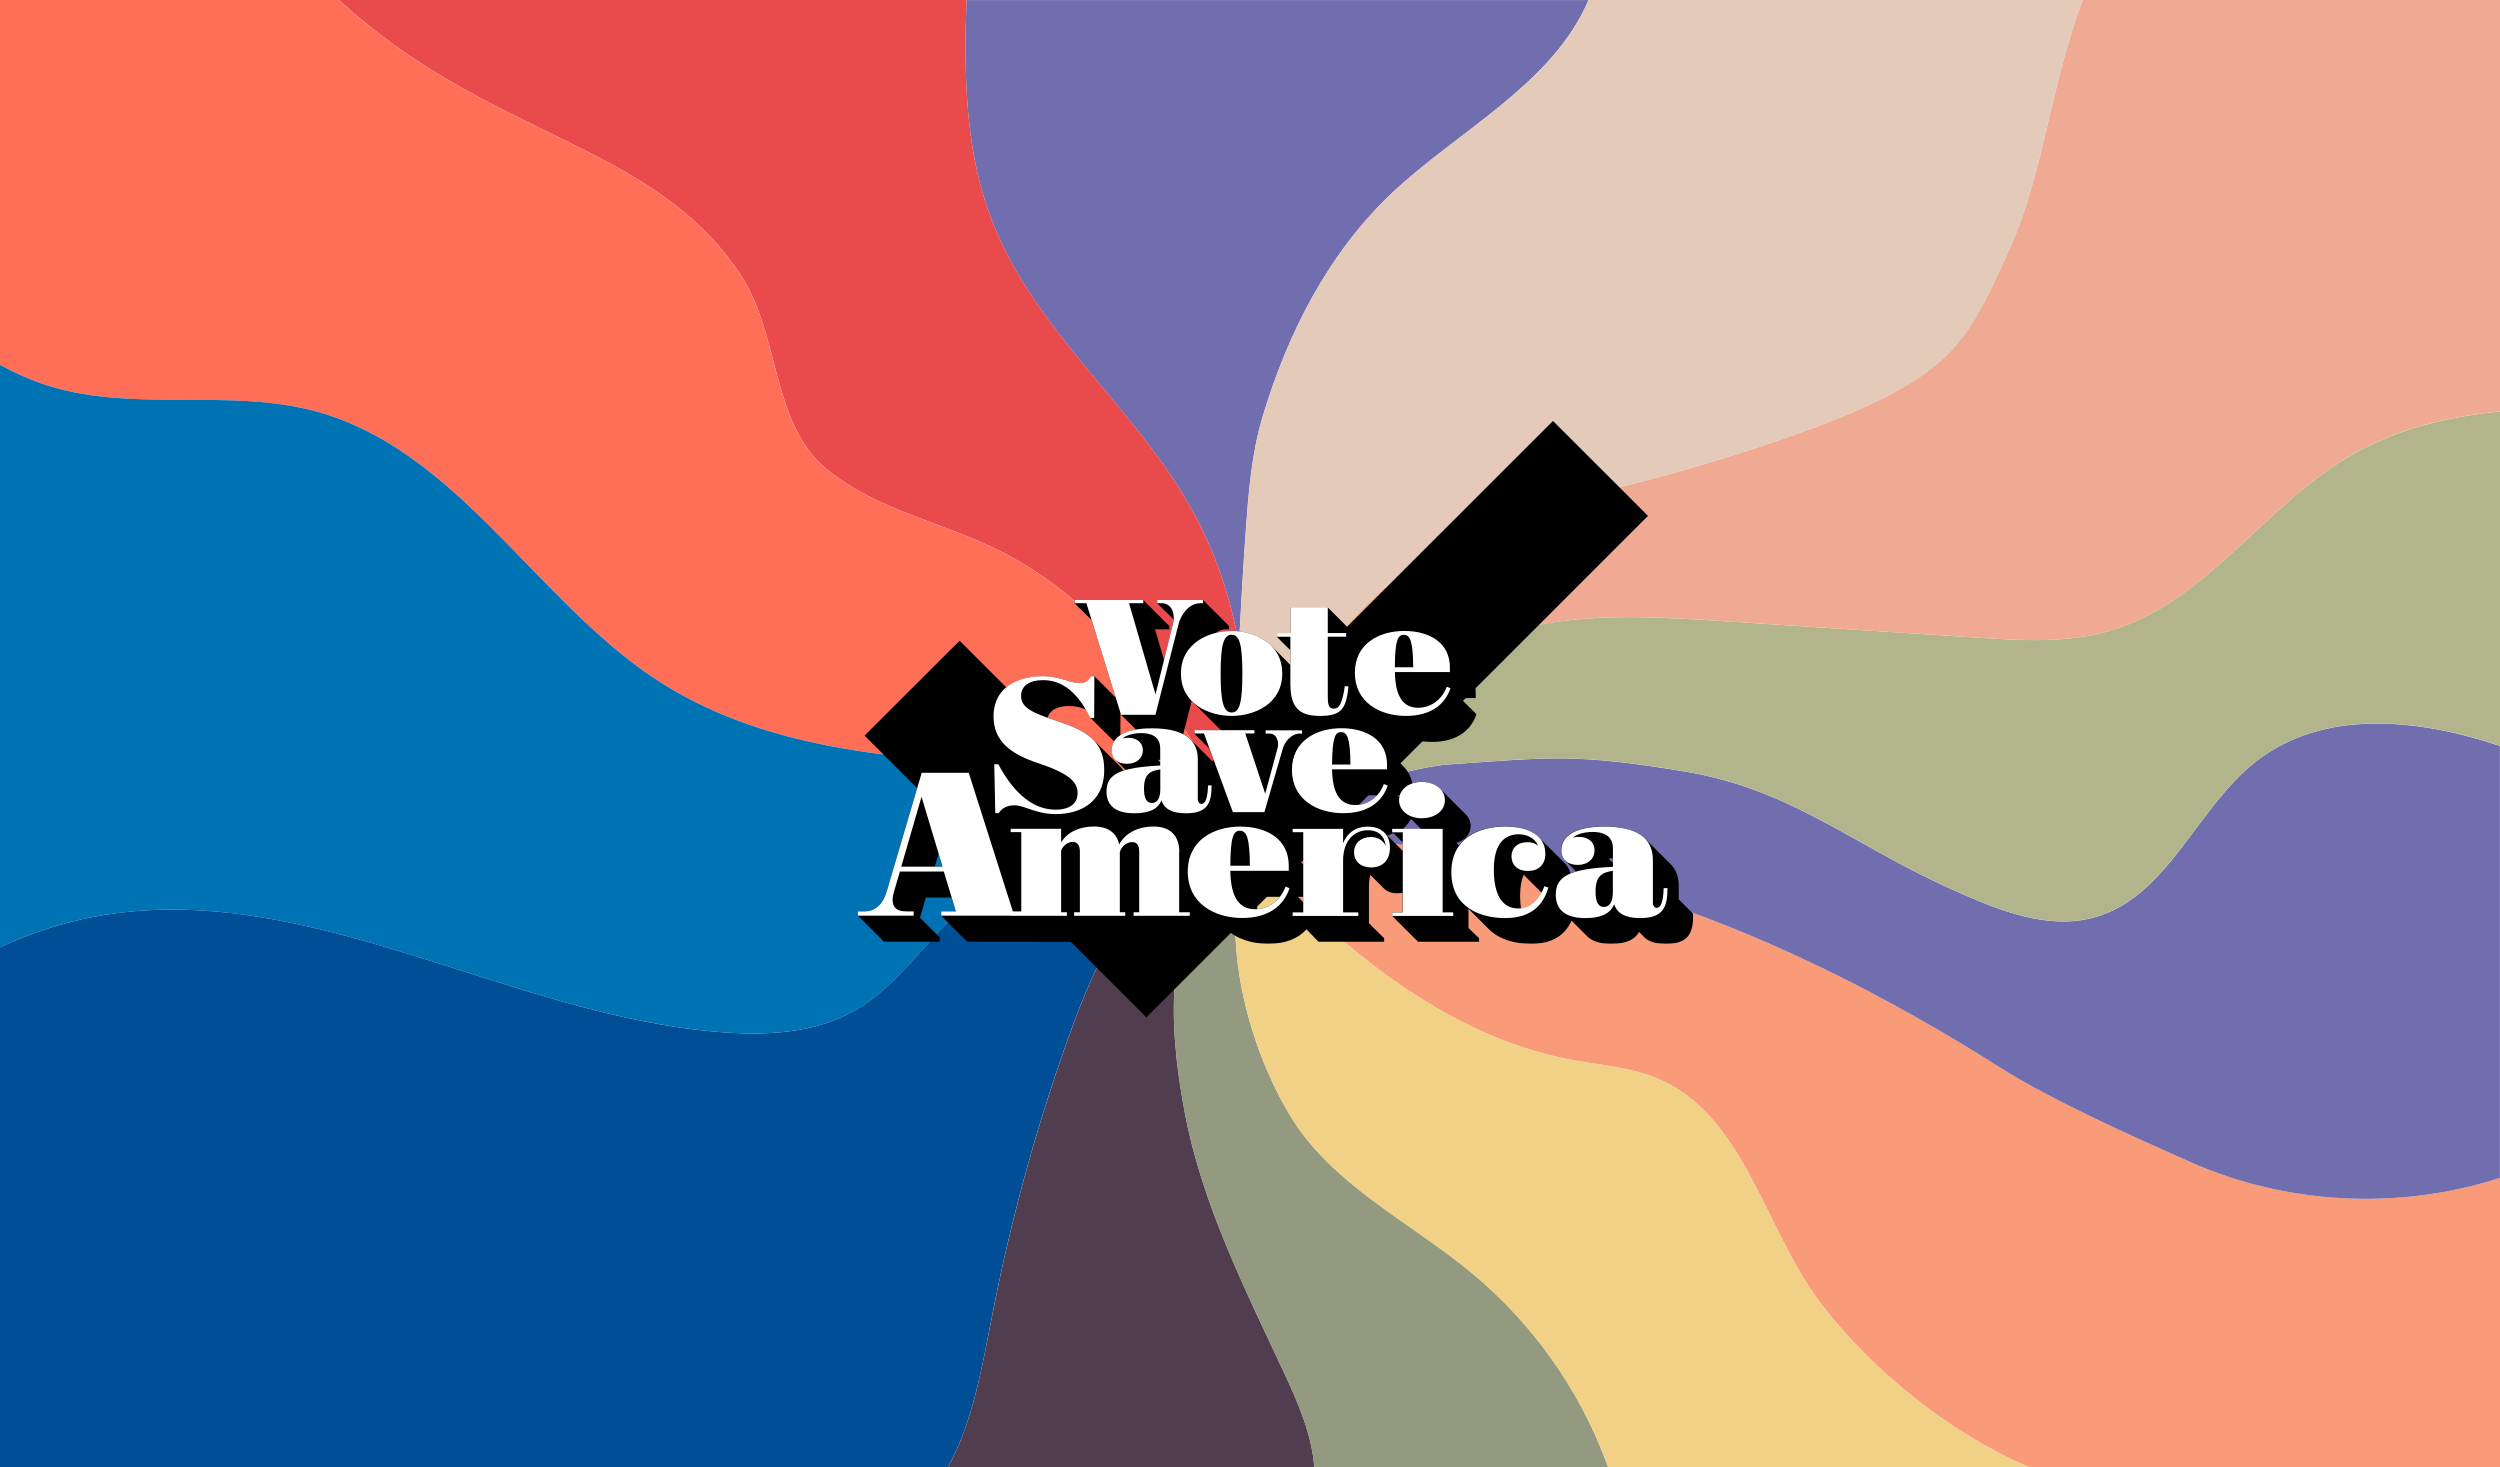
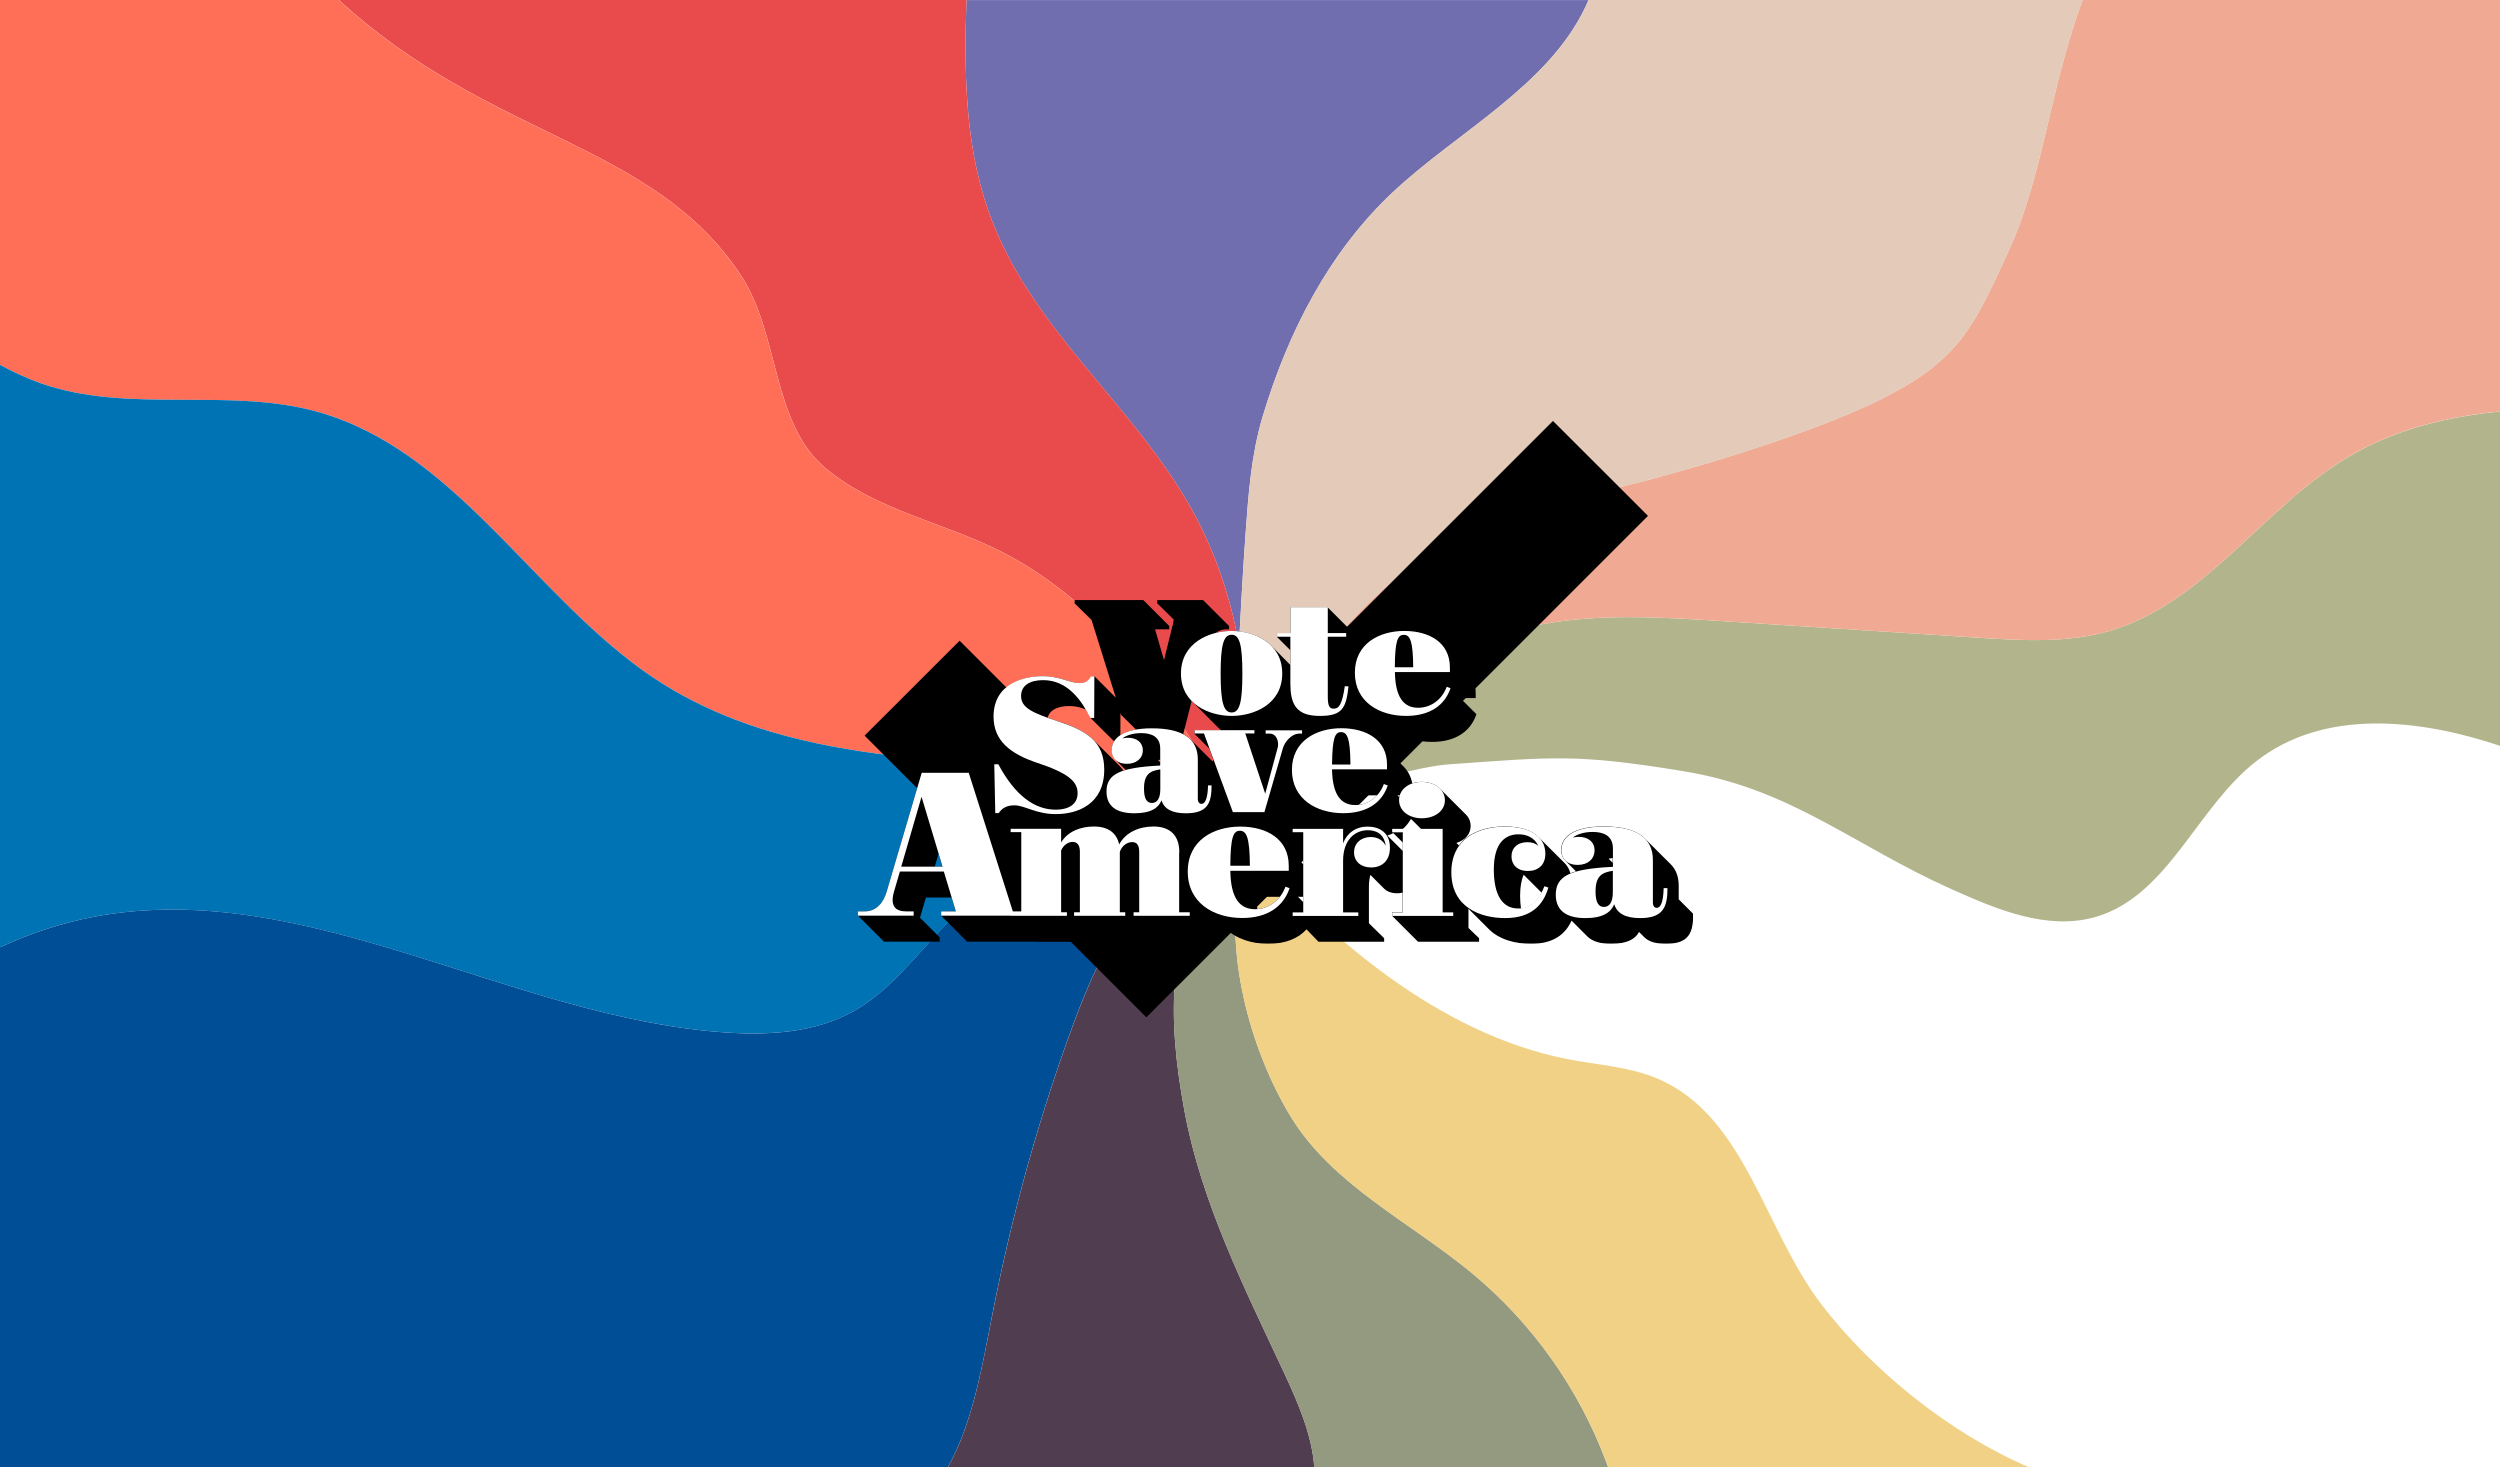
<svg xmlns="http://www.w3.org/2000/svg" version="1.1" id="Layer_1" x="0px" y="0px" viewBox="0 0 2760 1620" style="enable-background:new 0 0 2760 1620;" xml:space="preserve">
  <style type="text/css">
	.st0{fill:none;}
	.st1{fill:#706EAF;}
	.st2{fill:#E94B4C;}
	.st3{fill:#FF6F58;}
	.st4{fill:#0073B5;}
	.st5{fill:#004F96;}
	.st6{fill:#503E50;}
	.st7{fill:#949A7F;}
	.st8{fill:#F0D185;}
	.st9{fill:#F99A78;}
	.st10{fill:#716EB0;}
	.st11{fill:#B2B58C;}
	.st12{fill:#F0AA94;}
	.st13{fill:#E4CBB9;}
	.st14{fill-rule:evenodd;clip-rule:evenodd;}
	.st15{filter:url(#Adobe_OpacityMaskFilter);}
	.st16{fill-rule:evenodd;clip-rule:evenodd;fill:#FFFFFF;}
	.st17{mask:url(#mask-6_1_);fill-rule:evenodd;clip-rule:evenodd;}
</style>
  <g>
    <path class="st0" d="M1383.1,881c27.5-25.9,54.3-51.8,80.9-77.1c-33.3,25.3-65.1,52.8-95.9,80.9c-0.6,3.2-1.1,6.4-1.8,9.6   C1372.5,889.3,1379.4,884.5,1383.1,881z" />
    <path class="st1" d="M1090.6,231.2c45.8,132.4,161.6,214.5,227.3,335.3c24.2,44.4,40.9,94,49.9,145.4c2.2-42,4.5-83.5,7.3-122.5   c3.1-43.6,6.3-87.7,18.9-129.6c27.9-92.7,72.9-181.1,143.5-247.4c70.6-66.3,171.2-117,212.7-204.5c1.2-2.4,2.3-5,3.5-7.8h-686.7   C1064.2,79.9,1065.6,159.1,1090.6,231.2z" />
    <path class="st2" d="M818.2,304.3c42.6,64.9,33.7,162.9,93.3,212.7c55.8,46.7,131.8,59.9,196.5,93.3   c106.8,55.3,186.2,161.4,244.5,270.7c2.4-8,4.9-16,7.5-23.9c2.9-47.2,5.3-96.6,7.8-145.3c-9-51.4-25.7-100.9-49.9-145.4   c-65.7-120.8-181.4-202.9-227.3-335.3c-25-72.1-26.4-151.3-23.6-231.2H374C541.4,153.8,720.9,156.3,818.2,304.3z" />
    <path class="st2" d="M1366.4,894.4c0.6-3.2,1.2-6.4,1.8-9.6c-2.2,2-4.4,4-6.6,6.1c-0.6,1.6-1.2,3-1.7,4.3c0.6,1.2,1.2,2.3,1.8,3.5   C1363.1,897.3,1364.7,895.9,1366.4,894.4z" />
    <path class="st3" d="M1370.9,927.6c-3.5-4-7-8-10.5-12.1c0,0-0.1,0-0.1,0c4,4.8,6.1,10.3,5.7,17l3-2.1   C1369.2,929.1,1369.8,928.2,1370.9,927.6z" />
    <path class="st3" d="M349.4,454.3C498.6,495.1,583.9,649.5,709.5,740C826.3,824,971,836.4,1114.5,844.5c47,2.6,98.7,17.4,143.1,33   c27,9.5,65,15,88.1,27c2.2-7.8,4.4-15.7,6.7-23.5c-58.3-109.3-137.6-215.4-244.5-270.7c-64.7-33.4-140.7-46.6-196.5-93.3   c-59.6-49.8-50.6-147.9-93.3-212.7C720.9,156.3,541.4,153.8,374,0H0v402.8c14.6,7.8,29.6,14.9,45.2,20.4   C141.8,457.1,250.6,427.4,349.4,454.3z" />
    <path class="st3" d="M1361.6,898.7c-0.6-1.2-1.2-2.3-1.8-3.5c-1.8,4.7-2.8,7.6-3,8.3c0,0.1,0,0.1,0,0.2c0,0,0,0,0-0.2   c0.2-2.9,0.4-5.9,0.6-8.9c-3.7,3.4-7.4,6.8-11,10.2c3,1.6,5.7,3.3,8.1,5.2c0.1-0.8,0.3-1.8,0.7-2.8   C1356.2,904.6,1358.6,901.7,1361.6,898.7z" />
    <path class="st4" d="M800.2,1139.8c48.9,3.4,100.3,0.3,142.9-23.8c55.2-31.2,87.3-92.4,139.4-128.5c77.9-53.9,185.4-80.5,279-65.9   h-1.9c7.2,10.9-7.6,11.5-11.4,17.3c2.4,0.2,4.8,0.6,7.2,1.1l10.7-7.5c0.4-6.6-1.8-12.2-5.7-17c-3.9-0.3-6.1-2-5.8-5.4   c-2.4-1.9-5.1-3.6-8.1-5.2c-0.4,0.4-0.8,0.8-1.3,1.2c0.1-0.5,0.3-1.1,0.4-1.6c-23.1-12.1-61-17.5-88.1-27   c-44.4-15.6-96.1-30.3-143.1-33C971,836.4,826.3,824,709.5,740c-125.6-90.5-210.9-244.9-360.2-285.7c-98.7-27-207.5,2.8-304.1-31.1   c-15.7-5.5-30.6-12.6-45.2-20.4v643c33.4-15.5,68.5-27.1,104.8-33.9C338.4,968.4,563.1,1123.2,800.2,1139.8z" />
    <path class="st5" d="M1184.9,1130.6c32.3-87.7,88.6-199.3,163.2-191.7c3.8-5.8,18.5-6.3,11.4-17.3h1.9c-93.6-14.6-201,12-279,65.9   c-52.2,36.1-84.2,97.3-139.4,128.5c-42.7,24.1-94,27.3-142.9,23.8c-237-16.6-461.7-171.5-695.3-127.9   c-36.3,6.8-71.4,18.4-104.8,33.9V1620h1046.3c27.6-49,38.1-112,49.7-171.3C1117.5,1339.4,1147.3,1232.8,1184.9,1130.6z" />
    <path class="st6" d="M1417.6,1515.4c-43.7-93.6-91-187.2-109.9-288.7c-18.9-101.5-22.1-206,44.9-284.7l2.8-2   c-2.4-0.5-4.8-0.9-7.2-1.1c-74.6-7.6-131,104-163.2,191.7c-37.6,102.1-67.4,208.8-88.9,318c-11.7,59.3-22.1,122.3-49.7,171.3H1451   C1448.5,1584.1,1433.1,1548.6,1417.6,1515.4z" />
    <path class="st7" d="M1624.8,1405.3c-68.4-56.6-154-97.1-200.1-173.1c-45.6-75.2-74.5-185.2-54.6-270.9c3.5-15.3-1.8-25.9-1.1-30.9   l-3,2.1l-10.7,7.5l-2.8,2c-67,78.6-63.8,183.1-44.9,284.7c18.9,101.5,66.2,195.2,109.9,288.7c15.5,33.2,30.9,68.7,33.4,104.6h324.6   c-1-2.7-2-5.4-3-8C1742.3,1531.9,1690.8,1459.9,1624.8,1405.3z" />
    <path class="st8" d="M2011.5,1440.9c-63.8-82.9-84.5-208.1-180.4-249.6c-31.9-13.8-67.4-15.5-101.4-22.2   c-140.6-28-262.8-132.6-358.8-241.4c-1.2,0.6-1.7,1.5-1.9,2.8c-0.6,5.1,4.7,15.7,1.1,30.9c-19.9,85.7,9,195.7,54.6,270.9   c46.1,75.9,131.7,116.5,200.1,173.1c66,54.6,117.4,126.6,147.8,206.6c1,2.7,2,5.3,3,8h464.8   C2151.7,1582.2,2066.4,1512.2,2011.5,1440.9z" />
-     <path class="st9" d="M2418.5,1283c-63.1-28-152.6-67.8-210.9-104.8c-257.5-163.2-536.1-265.8-829.9-249.1   c-7.1-3.9-9.9-8.7-9.1-14.2c-3.2,0.6-5.9,0.8-8.1,0.6c3.5,4,7,8,10.5,12.1c95.9,108.8,218.2,213.4,358.8,241.4   c34,6.8,69.6,8.5,101.4,22.2c95.9,41.5,116.6,166.8,180.4,249.6c54.9,71.3,140.2,141.4,228.9,179.1H2760v-319.6   C2649.2,1336.3,2525,1330.2,2418.5,1283z" />
-     <path class="st10" d="M2491,840.4c-66,51.3-97.1,148.7-177.4,172c-52.8,15.4-108.3-7.9-158.6-30.4c-109.7-49.1-177.4-111-296-130.4   s-142.6-16-261.3-7.5c-27.2,1.9-104.3,21.4-143.2,37.7c-17.4,7.3-62.8,28.9-86,33.1c-0.8,5.5,2,10.3,9.1,14.2   c293.8-16.7,572.5,85.9,829.9,249.1c58.3,37,147.8,76.8,210.9,104.8c106.5,47.3,230.7,53.3,341.5,17.4V823.5   C2668.5,793,2565.2,782.7,2491,840.4z" />
    <path class="st11" d="M2328.9,696.5c-46.8,13.7-96.7,10.6-145.3,7.5c-94.1-6.1-188.3-12.2-282.4-18.3c-66.1-4.3-133-8.5-198.2,3.3   c-88.3,16-167,60.1-239,114.9c-26.7,25.4-53.4,51.3-80.9,77.1c-3.7,3.5-10.6,8.3-16.7,13.4c-1.7,1.4-3.3,2.8-4.8,4.3   c-3,2.9-5.4,5.9-6.4,8.5c-0.4,1.1-0.6,2-0.7,2.8c-0.4,3.5,1.8,5.1,5.8,5.4c0,0,0.1,0,0.1,0c2.2,0.2,4.9-0.1,8.1-0.6   c23.2-4.2,68.5-25.8,86-33.1c39-16.3,116-35.8,143.2-37.7c118.7-8.5,142.7-11.9,261.3,7.5s186.3,81.3,296,130.4   c50.2,22.5,105.7,45.7,158.6,30.4c80.2-23.4,111.4-120.7,177.4-172c74.2-57.7,177.6-47.4,269-16.9V454.3   c-58.6,5.7-116.2,19.7-167.3,50C2498.3,560.1,2434.3,665.8,2328.9,696.5z" />
    <path class="st12" d="M2218.5,274.7c-38.9,85.1-54.5,121.5-139.1,164.6c-83.5,42.6-265.1,96.6-357.5,112.6   c-223.4,38.7-336.6,280.3-360.3,339c2.2-2,4.4-4.1,6.6-6.1c30.7-28.1,62.6-55.7,95.9-80.9c72-54.7,150.6-98.8,239-114.9   c65.2-11.8,132.1-7.6,198.2-3.3c94.1,6.1,188.3,12.2,282.4,18.3c48.7,3.2,98.5,6.2,145.3-7.5c105.3-30.8,169.4-136.4,263.7-192.3   c51.1-30.3,108.7-44.3,167.3-50V0h-460.8c-7.7,20-13.6,39.9-20.4,64.1C2260,131.1,2247.5,211.3,2218.5,274.7z" />
    <path class="st12" d="M1357.5,894.7c0.9-12.3,1.7-24.9,2.4-37.6c-2.6,7.9-5.1,15.9-7.5,23.9c-2.3,7.8-4.6,15.6-6.7,23.5   c-0.1,0.5-0.3,1.1-0.4,1.6c0.4-0.4,0.8-0.8,1.3-1.2C1350.1,901.5,1353.8,898.1,1357.5,894.7z" />
    <path class="st13" d="M1537.5,212.3c-70.6,66.3-115.7,154.7-143.5,247.4c-12.6,41.9-15.8,85.9-18.9,129.6   c-2.8,39.1-5.1,80.6-7.3,122.5c-2.5,48.7-5,98.1-7.8,145.3c-0.8,12.7-1.6,25.2-2.4,37.6c-0.2,3-0.4,5.9-0.6,8.9   c0.2-0.8,1.2-3.7,3-8.3c0.5-1.3,1.1-2.7,1.7-4.3c23.7-58.7,137-300.2,360.3-339c92.4-16,274-70,357.5-112.6   c84.7-43.2,100.2-79.5,139.1-164.6c29-63.4,41.5-143.6,60.3-210.7c6.8-24.2,12.7-44,20.4-64.1h-545.5c-1.2,2.8-2.3,5.4-3.5,7.8   C1708.6,95.3,1608.1,146,1537.5,212.3z" />
    <path class="st13" d="M1356.8,903.8c0-0.1,0-0.1,0-0.2C1356.8,903.7,1356.8,903.8,1356.8,903.8z" />
  </g>
  <title>01</title>
  <g id="Group-36" transform="translate(214.179, 142.726)">
    <g id="Group_1_">
      <g id="Mask">
        <polygon id="path-3_1_" class="st14" points="1500.3,322 1051.4,770.7 845.2,564.6 740.3,669.4 1051.4,980.4 1605.2,426.8    " />
      </g>
    </g>
    <g id="Group-35" transform="translate(0, 197.042)">
      <g id="Group-4">
        <g id="Clip-3">
			</g>
        <defs>
          <filter id="Adobe_OpacityMaskFilter" filterUnits="userSpaceOnUse" x="733" y="322.6" width="922.3" height="379.8">
            <feColorMatrix type="matrix" values="1 0 0 0 0  0 1 0 0 0  0 0 1 0 0  0 0 0 1 0" />
          </filter>
        </defs>
        <mask maskUnits="userSpaceOnUse" x="733" y="322.6" width="922.3" height="379.8" id="mask-6_1_">
          <g class="st15">
            <polygon id="path-5_1_" class="st16" points="733,322.6 1655.3,322.6 1655.3,702.4 733,702.4      " />
          </g>
        </mask>
-         <path id="Fill-2" class="st17" d="M1028.6,510.3c-0.9,0.2-1.7,0.5-2.5,0.7c-1.4-2-3-3.9-4.7-5.6l-28.3-28.2     c-8.7-9-22-15-38.6-20.5c-4.4-1.4-8.4-2.8-12.1-4.1c2.2-8.4,10.9-12.9,23.9-12.9c6.9,0,13,1.5,18.5,3.9c1.8,3,3.4,6.1,4.8,9.1     l26.2,26c-1.8,2.9-2.6,6.2-2.6,9.6c0,4.7,1.6,8.3,4.2,10.8L1028.6,510.3z M1330.7,540.4l-0.1,0c0-0.1,0.1-0.2,0.1-0.3l-0.6-0.2     c0-0.1,0.1-0.2,0.1-0.3l-0.6-0.2c0-0.1,0.1-0.2,0.1-0.3l-0.6-0.2c0-0.1,0.1-0.2,0.1-0.3l-0.6-0.2c0-0.1,0-0.1,0.1-0.2h2.4     C1331,539,1330.8,539.7,1330.7,540.4L1330.7,540.4z M902.1,575.3h-0.4v3.7l11.7,11.3v44.1L891,564L902.1,575.3z M1482.6,640.6     c0.2,0.2,0.3,0.3,0.5,0.5c0.2,0.2,0.3,0.3,0.5,0.5c0.2,0.2,0.3,0.3,0.5,0.5c0.2,0.2,0.3,0.3,0.5,0.5c0.2,0.2,0.3,0.3,0.5,0.5     c0.2,0.2,0.3,0.3,0.5,0.5c0.2,0.2,0.3,0.3,0.5,0.5c0.2,0.2,0.3,0.3,0.5,0.5c0.2,0.2,0.3,0.3,0.5,0.5c0.2,0.2,0.3,0.3,0.5,0.5     c0.1,0.1,0.2,0.2,0.3,0.3c-4.9,9.2-12,16.5-22.9,17.5c-0.6-4.3-1-9-1-14.2c0-10,1.5-17.6,3.9-23.3c0.1,0.1,0.3,0.3,0.4,0.4     c0.2,0.2,0.3,0.3,0.5,0.5c0.2,0.2,0.3,0.3,0.5,0.5c0.2,0.2,0.3,0.3,0.5,0.5c0.2,0.2,0.3,0.3,0.5,0.5c0.2,0.2,0.3,0.3,0.5,0.5     c0.2,0.2,0.3,0.3,0.5,0.5c0.2,0.2,0.3,0.3,0.5,0.5c0.2,0.2,0.3,0.3,0.5,0.5c0.2,0.2,0.3,0.3,0.5,0.5c0.2,0.2,0.3,0.3,0.5,0.5     c0.2,0.2,0.3,0.3,0.5,0.5c0.2,0.2,0.3,0.3,0.5,0.5c0.2,0.2,0.3,0.3,0.5,0.5c0.2,0.2,0.3,0.3,0.5,0.5c0.2,0.2,0.3,0.3,0.5,0.5     c0.2,0.2,0.3,0.3,0.5,0.5c0.2,0.2,0.3,0.3,0.5,0.5c0.2,0.2,0.3,0.3,0.5,0.5c0.2,0.2,0.3,0.3,0.5,0.5c0.2,0.2,0.3,0.3,0.5,0.5     c0.2,0.2,0.3,0.3,0.5,0.5c0.2,0.2,0.3,0.3,0.5,0.5c0.2,0.2,0.3,0.3,0.5,0.5c0.2,0.2,0.3,0.3,0.5,0.5c0.2,0.2,0.3,0.3,0.5,0.5     c0.2,0.2,0.3,0.3,0.5,0.5c0.2,0.2,0.3,0.3,0.5,0.5c0.2,0.2,0.3,0.3,0.5,0.5c0.2,0.2,0.3,0.3,0.5,0.5c0.2,0.2,0.3,0.3,0.5,0.5     C1482.3,640.3,1482.4,640.4,1482.6,640.6L1482.6,640.6z M1565.5,612.1c-0.2-0.2-0.3-0.3-0.5-0.5c-0.2-0.2-0.3-0.3-0.5-0.5     c-0.2-0.2-0.3-0.3-0.5-0.5c-0.2-0.2-0.3-0.3-0.5-0.5c-0.2-0.2-0.3-0.3-0.5-0.5c-0.2-0.2-0.3-0.3-0.5-0.5     c-0.2-0.2-0.3-0.3-0.5-0.5c-0.1-0.1-0.2-0.2-0.3-0.3c1.5-0.4,3-0.6,4.5-0.8v5.3c-0.1-0.2-0.3-0.3-0.5-0.5     C1565.8,612.4,1565.6,612.3,1565.5,612.1L1565.5,612.1z M817.8,617l4.2-14.4l4.3,14.4H817.8z M1285.9,548.8     c-0.4-3.2-0.6-6.7-0.7-10.5h21C1300.8,544.2,1293.7,547.9,1285.9,548.8L1285.9,548.8z M1344.1,564.8c0.2,0.2,0.3,0.3,0.5,0.5     c0.2,0.2,0.3,0.3,0.5,0.5c0.2,0.2,0.3,0.3,0.5,0.5c0.2,0.2,0.3,0.3,0.5,0.5c0.2,0.2,0.3,0.3,0.5,0.5c0.2,0.2,0.3,0.3,0.5,0.5     c0.2,0.2,0.3,0.3,0.5,0.5c0.2,0.2,0.3,0.3,0.5,0.5c0.2,0.2,0.3,0.3,0.5,0.5c0.2,0.2,0.3,0.3,0.5,0.5c0.2,0.2,0.3,0.3,0.5,0.5     c0.2,0.2,0.3,0.3,0.5,0.5c0.2,0.2,0.3,0.3,0.5,0.5c0.2,0.2,0.3,0.3,0.5,0.5c0.2,0.2,0.3,0.3,0.5,0.5c0.2,0.2,0.3,0.3,0.5,0.5     c0.2,0.2,0.3,0.3,0.5,0.5c0.2,0.2,0.3,0.3,0.5,0.5c0.2,0.2,0.3,0.3,0.5,0.5c0.2,0.2,0.3,0.3,0.5,0.5c0.2,0.2,0.3,0.3,0.5,0.5     c0.2,0.2,0.3,0.3,0.5,0.5c0,0,0.1,0.1,0.1,0.1H1334c3.8-3.2,6.9-7,9.3-11.3c0.1,0.1,0.2,0.2,0.4,0.4     C1343.8,564.5,1343.9,564.6,1344.1,564.8L1344.1,564.8z M1101.5,601.1c0,0-0.1-0.1-0.1-0.1c-0.2-0.2-0.3-0.3-0.5-0.5     c-0.2-0.2-0.3-0.3-0.5-0.5c-0.2-0.2-0.3-0.3-0.5-0.5c-0.2-0.2-0.3-0.3-0.5-0.5c-0.2-0.2-0.3-0.3-0.5-0.5     c-0.2-0.2-0.3-0.3-0.5-0.5c-0.2-0.2-0.3-0.3-0.5-0.5c-0.2-0.2-0.3-0.3-0.5-0.5c-0.2-0.2-0.3-0.3-0.5-0.5     c-0.2-0.2-0.3-0.3-0.5-0.5c-0.2-0.2-0.3-0.3-0.5-0.5c-0.2-0.2-0.3-0.3-0.5-0.5c-0.2-0.2-0.3-0.3-0.5-0.5     c-0.2-0.2-0.3-0.3-0.5-0.5c-0.2-0.2-0.3-0.3-0.5-0.5c-0.2-0.2-0.3-0.3-0.5-0.5c-0.2-0.2-0.3-0.3-0.5-0.5     c-0.2-0.2-0.3-0.3-0.5-0.5c-0.2-0.2-0.3-0.3-0.5-0.5c-0.2-0.2-0.3-0.3-0.5-0.5c-0.2-0.2-0.3-0.3-0.5-0.5     c-0.2-0.2-0.3-0.3-0.5-0.5c-0.2-0.2-0.3-0.3-0.5-0.5c-0.2-0.2-0.3-0.3-0.5-0.5c-0.2-0.2-0.3-0.3-0.5-0.5     c-0.2-0.2-0.3-0.3-0.5-0.5c-0.2-0.2-0.3-0.3-0.5-0.5c-0.2-0.2-0.3-0.3-0.5-0.5c-0.2-0.2-0.3-0.3-0.5-0.5     c-0.2-0.2-0.3-0.3-0.5-0.5c-0.2-0.2-0.3-0.3-0.5-0.5c-0.2-0.2-0.3-0.3-0.5-0.5c-0.2-0.2-0.3-0.3-0.5-0.5     c-0.2-0.2-0.3-0.3-0.5-0.5c-0.2-0.2-0.3-0.3-0.5-0.5c-0.1-0.1-0.3-0.3-0.4-0.4c5.7-2.2,9.3-5.6,11.4-9.6c0.2,0.2,0.3,0.3,0.5,0.5     c0.2,0.2,0.3,0.3,0.5,0.5c0.2,0.2,0.3,0.3,0.5,0.5c0.2,0.2,0.3,0.3,0.5,0.5c0.2,0.2,0.3,0.3,0.5,0.5c0.2,0.2,0.3,0.3,0.5,0.5     c0.2,0.2,0.3,0.3,0.5,0.5c0.2,0.2,0.3,0.3,0.5,0.5c0.2,0.2,0.3,0.3,0.5,0.5c0.2,0.2,0.3,0.3,0.5,0.5c0.2,0.2,0.3,0.3,0.5,0.5     c2.9,3,7,5.1,12.4,6.1C1108.5,589.9,1104.4,595,1101.5,601.1L1101.5,601.1z M1163.1,573.1c-2.6-0.2-5.3-0.4-8.1-0.4     c-1.7,0-3.4,0.1-5,0.2c1.1-3.1,1.7-6.8,1.9-10.8L1163.1,573.1z M1137,540.9v-10.3l6,16.4L1137,540.9z M1182.8,478.9     c2.6-0.3,5.2-0.7,7.9-1.3l6.1,5.8c-0.1,0.7-0.2,1.3-0.3,1.9l-1.6,5.7L1182.8,478.9z M1064.3,499.4c0.8-0.2,1.6-0.4,2.5-0.5v3     L1064.3,499.4z M1023.7,588.9c0,0-0.1-0.1-0.1-0.1c-0.2-0.2-0.3-0.3-0.5-0.5c-0.2-0.2-0.3-0.3-0.5-0.5c-0.2-0.2-0.3-0.3-0.5-0.5     c-0.2-0.2-0.3-0.3-0.5-0.5c-0.2-0.2-0.3-0.3-0.5-0.5c-0.2-0.2-0.3-0.3-0.5-0.5c-0.2-0.2-0.3-0.3-0.5-0.5     c-0.2-0.2-0.3-0.3-0.5-0.5c-0.2-0.2-0.3-0.3-0.5-0.5c-0.2-0.2-0.3-0.3-0.5-0.5c-0.2-0.2-0.3-0.3-0.5-0.5     c-0.2-0.2-0.3-0.3-0.5-0.5c-0.2-0.2-0.3-0.3-0.5-0.5c-0.2-0.2-0.3-0.3-0.5-0.5c-0.2-0.2-0.3-0.3-0.5-0.5     c-0.2-0.2-0.3-0.3-0.5-0.5c-0.2-0.2-0.3-0.3-0.5-0.5c-0.2-0.2-0.3-0.3-0.5-0.5c-0.4-0.4-0.9-0.9-1.4-1.3     c5.5-3.5,10.3-8.2,13.8-14.4c0.1,0.1,0.2,0.2,0.3,0.3c0.2,0.2,0.3,0.3,0.5,0.5c0.2,0.2,0.3,0.3,0.5,0.5c0.2,0.2,0.3,0.3,0.5,0.5     c0.2,0.2,0.3,0.3,0.5,0.5c0.2,0.2,0.3,0.3,0.5,0.5c0.2,0.2,0.3,0.3,0.5,0.5c0.2,0.2,0.3,0.3,0.5,0.5c0.2,0.2,0.3,0.3,0.5,0.5     c0.2,0.2,0.3,0.3,0.5,0.5c0.2,0.2,0.3,0.3,0.5,0.5c0.2,0.2,0.3,0.3,0.5,0.5c0.2,0.2,0.3,0.3,0.5,0.5c0.2,0.2,0.3,0.3,0.5,0.5     c0.2,0.2,0.3,0.3,0.5,0.5c0.2,0.2,0.3,0.3,0.5,0.5c0.2,0.2,0.3,0.3,0.5,0.5c0.2,0.2,0.3,0.3,0.5,0.5c0.2,0.2,0.3,0.3,0.5,0.5     c0.2,0.2,0.3,0.3,0.5,0.5c0.2,0.2,0.3,0.3,0.5,0.5c0.2,0.2,0.3,0.3,0.5,0.5c0.2,0.2,0.3,0.3,0.5,0.5c0.2,0.2,0.3,0.3,0.5,0.5     c0.2,0.2,0.3,0.3,0.5,0.5c0.1,0.1,0.2,0.2,0.3,0.3C1033.1,579.2,1027.6,583.3,1023.7,588.9L1023.7,588.9z M1224.7,590.3v24.2     c-0.1-0.1-0.2-0.2-0.3-0.3c-0.2-0.2-0.3-0.3-0.5-0.5c-0.2-0.2-0.3-0.3-0.5-0.5c-0.2-0.2-0.3-0.3-0.5-0.5     c-0.2-0.2-0.3-0.3-0.5-0.5c-0.2-0.2-0.3-0.3-0.5-0.5c-0.2-0.2-0.3-0.3-0.5-0.5c-0.2-0.2-0.3-0.3-0.5-0.5     c-0.2-0.2-0.3-0.3-0.5-0.5c-0.2-0.2-0.3-0.3-0.5-0.5c-0.2-0.2-0.3-0.3-0.5-0.5c-0.2-0.2-0.3-0.3-0.5-0.5     c-0.2-0.2-0.3-0.3-0.5-0.5c-0.2-0.2-0.3-0.3-0.5-0.5c-0.2-0.2-0.3-0.3-0.5-0.5c-0.2-0.2-0.3-0.3-0.5-0.5     c-0.2-0.2-0.3-0.3-0.5-0.5c-0.2-0.2-0.3-0.3-0.5-0.5c-0.2-0.2-0.3-0.3-0.5-0.5c-0.2-0.2-0.3-0.3-0.5-0.5     c-0.2-0.2-0.3-0.3-0.5-0.5c-0.2-0.2-0.3-0.3-0.5-0.5c-0.2-0.2-0.3-0.3-0.5-0.5c-0.2-0.2-0.3-0.3-0.5-0.5     c-0.2-0.2-0.3-0.3-0.5-0.5c-0.2-0.2-0.3-0.3-0.5-0.5c-0.2-0.2-0.3-0.3-0.5-0.5c-0.2-0.2-0.3-0.3-0.5-0.5     c-0.2-0.2-0.3-0.3-0.5-0.5c-0.2-0.2-0.3-0.3-0.5-0.5c-0.2-0.2-0.3-0.3-0.5-0.5c-0.2-0.2-0.3-0.3-0.5-0.5     c-0.2-0.2-0.3-0.3-0.5-0.5c-0.2-0.2-0.3-0.3-0.5-0.5c-0.2-0.2-0.3-0.3-0.5-0.5c-0.2-0.2-0.3-0.3-0.5-0.5     c-0.2-0.2-0.3-0.3-0.5-0.5c-0.2-0.2-0.3-0.3-0.5-0.5c-0.2-0.2-0.3-0.3-0.5-0.5c-0.2-0.2-0.3-0.3-0.5-0.5     c-0.2-0.2-0.3-0.3-0.5-0.5c-0.2-0.2-0.3-0.3-0.5-0.5c-0.2-0.2-0.3-0.3-0.5-0.5c-0.2-0.2-0.3-0.3-0.5-0.5     c-0.2-0.2-0.3-0.3-0.5-0.5c-0.2-0.2-0.3-0.3-0.5-0.5c-0.2-0.2-0.3-0.3-0.5-0.5c-0.2-0.2-0.3-0.3-0.5-0.5     c-0.2-0.2-0.3-0.3-0.5-0.5c-0.2-0.2-0.3-0.3-0.5-0.5c-0.2-0.2-0.3-0.3-0.5-0.5c-0.2-0.2-0.3-0.3-0.5-0.5     c-0.2-0.2-0.3-0.3-0.5-0.5c-0.2-0.2-0.3-0.3-0.5-0.5c-0.2-0.2-0.3-0.3-0.5-0.5c-0.2-0.2-0.3-0.3-0.5-0.5     c-0.2-0.2-0.3-0.3-0.5-0.5c-0.7-0.7-1.5-1.4-2.2-2.1h14.7l2.5-8.6v1.9L1224.7,590.3z M1198.8,650.3c-6.2,8-15,12.9-24.9,13.6     c-0.6-4.1-0.9-8.6-1-13.6H1198.8z M1191.1,504.7l-1.9-5.9h3.5L1191.1,504.7z M1246.7,564.1c0.2,0.2,0.3,0.3,0.5,0.5     c0.2,0.2,0.3,0.3,0.5,0.5c0.2,0.2,0.3,0.3,0.5,0.5c0.2,0.2,0.3,0.3,0.5,0.5c0.2,0.2,0.3,0.3,0.5,0.5c0.2,0.2,0.3,0.3,0.5,0.5     c0.2,0.2,0.3,0.3,0.5,0.5c0.2,0.2,0.3,0.3,0.5,0.5c0.2,0.2,0.3,0.3,0.5,0.5c0.2,0.2,0.3,0.3,0.5,0.5c0.2,0.2,0.3,0.3,0.5,0.5     c0.2,0.2,0.3,0.3,0.5,0.5c0.2,0.2,0.3,0.3,0.5,0.5c0.2,0.2,0.3,0.3,0.5,0.5c1.6,1.7,3.4,3.2,5.3,4.6h-45.1l10-34.4     c0.5,0.6,1,1.1,1.6,1.6c0.2,0.2,0.3,0.3,0.5,0.5c0.2,0.2,0.3,0.3,0.5,0.5c0.2,0.2,0.3,0.3,0.5,0.5c0.2,0.2,0.3,0.3,0.5,0.5     c0.2,0.2,0.3,0.3,0.5,0.5c0.2,0.2,0.3,0.3,0.5,0.5c0.2,0.2,0.3,0.3,0.5,0.5c0.2,0.2,0.3,0.3,0.5,0.5c0.2,0.2,0.3,0.3,0.5,0.5     c0.2,0.2,0.3,0.3,0.5,0.5c0.2,0.2,0.3,0.3,0.5,0.5c0.2,0.2,0.3,0.3,0.5,0.5c0.2,0.2,0.3,0.3,0.5,0.5c0.2,0.2,0.3,0.3,0.5,0.5     c0.2,0.2,0.3,0.3,0.5,0.5c0.2,0.2,0.3,0.3,0.5,0.5c0.2,0.2,0.3,0.3,0.5,0.5c0.2,0.2,0.3,0.3,0.5,0.5c0.2,0.2,0.3,0.3,0.5,0.5     c0.2,0.2,0.3,0.3,0.5,0.5c0.2,0.2,0.3,0.3,0.5,0.5c0.2,0.2,0.3,0.3,0.5,0.5c0.2,0.2,0.3,0.3,0.5,0.5c0.2,0.2,0.3,0.3,0.5,0.5     c0.2,0.2,0.3,0.3,0.5,0.5c0.2,0.2,0.3,0.3,0.5,0.5c0.2,0.2,0.3,0.3,0.5,0.5c0.2,0.2,0.3,0.3,0.5,0.5c0.2,0.2,0.3,0.3,0.5,0.5     c0.2,0.2,0.3,0.3,0.5,0.5c0.2,0.2,0.3,0.3,0.5,0.5c0.2,0.2,0.3,0.3,0.5,0.5c0.2,0.2,0.3,0.3,0.5,0.5c0.2,0.2,0.3,0.3,0.5,0.5     c0.2,0.2,0.3,0.3,0.5,0.5c0.2,0.2,0.3,0.3,0.5,0.5c0.2,0.2,0.3,0.3,0.5,0.5c0.2,0.2,0.3,0.3,0.5,0.5c0.2,0.2,0.3,0.3,0.5,0.5     c0.2,0.2,0.3,0.3,0.5,0.5c0.2,0.2,0.3,0.3,0.5,0.5c0.2,0.2,0.3,0.3,0.5,0.5c0.2,0.2,0.3,0.3,0.5,0.5c0.2,0.2,0.3,0.3,0.5,0.5     c0.2,0.2,0.3,0.3,0.5,0.5C1246.4,563.8,1246.5,564,1246.7,564.1L1246.7,564.1z M1334.5,590.4v9.3c-0.1-0.1-0.1-0.1-0.2-0.2     c-0.2-0.2-0.3-0.3-0.5-0.5c-0.2-0.2-0.3-0.3-0.5-0.5c-0.2-0.2-0.3-0.3-0.5-0.5c-0.2-0.2-0.3-0.3-0.5-0.5     c-0.2-0.2-0.3-0.3-0.5-0.5c-0.2-0.2-0.3-0.3-0.5-0.5c-0.2-0.2-0.3-0.3-0.5-0.5c-0.2-0.2-0.3-0.3-0.5-0.5     c-0.2-0.2-0.3-0.3-0.5-0.5c-0.2-0.2-0.3-0.3-0.5-0.5c-0.2-0.2-0.3-0.3-0.5-0.5c-0.2-0.2-0.3-0.3-0.5-0.5     c-0.2-0.2-0.3-0.3-0.5-0.5c-0.2-0.2-0.3-0.3-0.5-0.5c-0.2-0.2-0.3-0.3-0.5-0.5c-0.2-0.2-0.3-0.3-0.5-0.5     c-0.2-0.2-0.3-0.3-0.5-0.5c-0.2-0.2-0.3-0.3-0.5-0.5c-0.2-0.2-0.3-0.3-0.5-0.5c-0.2-0.2-0.3-0.3-0.5-0.5     c-0.2-0.2-0.3-0.3-0.5-0.5c-0.2-0.2-0.3-0.3-0.5-0.5c-0.2-0.2-0.3-0.3-0.5-0.5c-0.2-0.2-0.3-0.3-0.5-0.5     c-0.2-0.2-0.3-0.3-0.5-0.5c-0.2-0.2-0.3-0.3-0.5-0.5c-0.2-0.2-0.3-0.3-0.5-0.5c-0.2-0.2-0.3-0.3-0.5-0.5     c-0.2-0.2-0.3-0.3-0.5-0.5c-0.2-0.2-0.3-0.3-0.5-0.5c-0.2-0.2-0.3-0.3-0.5-0.5c-0.2-0.2-0.3-0.3-0.5-0.5     c-0.2-0.2-0.3-0.3-0.5-0.5c-0.1-0.1-0.2-0.2-0.3-0.3c2.3-0.8,4.6-1.7,6.6-2.7L1334.5,590.4z M1130.2,463c1.3,1.3,2.6,2.5,4,3.6     h-29.8v3.6l16.5,16.5l6.2,16.8l-26.8-26.8c-2.3-2.3-5-4.3-8.2-6l9.3-36.6L1130.2,463z M1218.8,650.3h5.8v5.9L1218.8,650.3z      M1223.3,466.5h-8.9c5.1-4.1,9.3-9.2,12.1-15.5c0.1,0.1,0.2,0.2,0.3,0.2c0.2,0.2,0.3,0.3,0.5,0.5c0.2,0.2,0.3,0.3,0.5,0.5     c0.2,0.2,0.3,0.3,0.5,0.5c0.2,0.2,0.3,0.3,0.5,0.5c0.2,0.2,0.3,0.3,0.5,0.5c0.2,0.2,0.3,0.3,0.5,0.5c0.2,0.2,0.3,0.3,0.5,0.5     c0.2,0.2,0.3,0.3,0.5,0.5c0.2,0.2,0.3,0.3,0.5,0.5c0.2,0.2,0.3,0.3,0.5,0.5c0.2,0.2,0.3,0.3,0.5,0.5c0.2,0.2,0.3,0.3,0.5,0.5     c0.2,0.2,0.3,0.3,0.5,0.5c0.2,0.2,0.3,0.3,0.5,0.5c0.2,0.2,0.3,0.3,0.5,0.5c0.2,0.2,0.3,0.3,0.5,0.5c0.2,0.2,0.3,0.3,0.5,0.5     c0.2,0.2,0.3,0.3,0.5,0.5c0.2,0.2,0.3,0.3,0.5,0.5c0.2,0.2,0.3,0.3,0.5,0.5c0.2,0.2,0.3,0.3,0.5,0.5c0.2,0.2,0.3,0.3,0.5,0.5     c0.2,0.2,0.3,0.3,0.5,0.5c0.2,0.2,0.3,0.3,0.5,0.5c0.2,0.2,0.3,0.3,0.5,0.5c0.2,0.2,0.3,0.3,0.5,0.5c0.2,0.2,0.3,0.3,0.5,0.5     c0.2,0.2,0.3,0.3,0.5,0.5c0.2,0.2,0.3,0.3,0.5,0.5c0.2,0.2,0.3,0.3,0.5,0.5c0.2,0.2,0.3,0.3,0.5,0.5c0.2,0.2,0.3,0.3,0.5,0.5     c0.2,0.2,0.3,0.3,0.5,0.5c0.2,0.2,0.3,0.3,0.5,0.5c0.2,0.2,0.3,0.3,0.5,0.5c0,0,0.1,0.1,0.1,0.1c-4.5,1.5-8.7,3.6-12.5,6.2     L1223.3,466.5z M1355.1,441.4c-0.4-3.2-0.6-6.7-0.7-10.5h21C1370.1,436.8,1363,440.5,1355.1,441.4L1355.1,441.4z M1039.9,465.6     c-7.3,1.3-13,3.5-17.2,6.2l0.1-24.6l0.7,2.2L1039.9,465.6z M1189.5,373.3c-11.4-11.6-28.9-16.4-43.9-16.4     c-5.7,0-11.8,0.7-17.8,2.2c3.3-2.5,7.3-4.1,11.8-4.1h3.1v-3.6l-28.7-28.7h-50.6v3.6l18.2,17.9c-0.1,1.3-0.3,2.7-0.6,3.9     l-10.1,40.9l-9.9-34h15.7v-3.6l-28.7-28.7h-75.8v3.6l18.7,18.4l26.8,85.8l-23.4-23.5h-3.8c-2.7,4.8-5.7,7.4-12.7,7.4     c-10.9,0-21.5-7.6-40.7-7.6c-20.1,0-54.1,7.6-54.1,44.7c0,13.5,4.6,23.8,13,32l28.3,28.2c8.3,8.3,20.5,14.6,35.9,19.7     c5.9,1.9,11,3.8,15.6,5.7c-0.5,10.7-8.9,17.2-24.4,17.2c-8.8,0-17.5-2.3-25.8-7.1c-2.9-4.3-5.8-9.1-8.5-14.3L888,503.9h-4.5     l0.8,39.2l-29-29.7h-51.9l-38.4,130.3c-3.6,13-11.6,22.7-24.4,22.7H733v4.7l28.7,28.7h61.5v-4.7l-21.7-21.7c0,0,0-0.1,0-0.1     l6.5-22.2h28.4l4.6,15.3h-16.2v4.7l28.7,28.7h76.8v0.2h62v-3.9l-6.4-6.1v-4.6l14.4,14.6h56.5v-3.9l-6-5.6v-6l15.2,15.5h62v-3.9     l-11.7-11.3v-22.2l22.5,22.5c11.4,11.5,28.8,17.1,47,17.1c19.2,0,33.3-5.9,42.4-16l13.2,13.7h72.5v-3.9l-16.8-16.5v-40.7     c0-4.7,0.6-9,1.6-12.7l14.8,14.8c3.3,3.5,8.4,5.5,14.6,5.5c2.2,0,4.2-0.2,6.2-0.7v21.6h-11.7v3.9l28.7,28.7h67.4v-3.9l-11.7-11.3     v-21.2l22.2,22.2c11.9,12.2,30.3,16.5,46.9,16.5c24.6,0,37.9-10.5,44.7-25.6l17.4,17.4c5.6,5.6,14.6,8.2,26.3,8.2     c18,0,26.8-5.5,30.8-13.1l5.6,5.6c4.8,5,12.6,7.5,24.2,7.5c25.9,0,30-13,30-33.1l-16-16v-15c0-10-3-18.1-9.1-24l-28.3-28.2     c-8.6-8.8-23.7-13.3-45.4-13.3c-33.5,0-47,11.6-47,26c0,5.1,1.7,9,4.5,11.7l11.9,11.9c-2.2,0.6-4.3,1.3-6.2,2.1     c-1.1-4.5-3.4-8.4-6.7-11.6l-28.3-28.2c-7.7-7.9-21-11.9-37.3-11.9c-19.9,0-39.7,6-50.7,21l-2.8-2.8c9.3-2.8,15.7-9.6,15.7-18.6     c0-5.3-2.1-9.8-5.7-13.2l-28.3-28.2c-4.6-4.7-11.9-7.4-20.2-7.4c-3.7,0-7.2,0.6-10.3,1.6c-1.4-7.6-4.8-13.8-9.7-18.7l-28.3-28.2     c-2.9-3-6.4-5.5-10.3-7.5c3.7-5.2,5.2-13,6.5-23.9l-22.8-22.6V392h2.1c-0.7,3.4-1.1,7-1.1,10.9c0,13.8,4.9,24.4,12.8,32.2     l28.3,28.2c10.7,10.8,27.1,16,44.3,16c26.7,0,42.9-12.1,49.1-30.6l-17.9-17.8h17.1v-5.2c0-11.4-3.9-20.2-10.4-26.6l-28.3-28.2     c-9.3-9.5-24.1-14-40.5-14c-18.4,0-36.5,6.2-46.5,19.9l-9-9.1v-8.2l-28.7-28.7h-41.3v28.5h-14.7v4.1l14.7,14.6v16.3L1189.5,373.3     z" />
+         <path id="Fill-2" class="st17" d="M1028.6,510.3c-0.9,0.2-1.7,0.5-2.5,0.7c-1.4-2-3-3.9-4.7-5.6l-28.3-28.2     c-8.7-9-22-15-38.6-20.5c-4.4-1.4-8.4-2.8-12.1-4.1c2.2-8.4,10.9-12.9,23.9-12.9c6.9,0,13,1.5,18.5,3.9c1.8,3,3.4,6.1,4.8,9.1     l26.2,26c-1.8,2.9-2.6,6.2-2.6,9.6c0,4.7,1.6,8.3,4.2,10.8L1028.6,510.3z M1330.7,540.4l-0.1,0c0-0.1,0.1-0.2,0.1-0.3l-0.6-0.2     c0-0.1,0.1-0.2,0.1-0.3l-0.6-0.2c0-0.1,0.1-0.2,0.1-0.3l-0.6-0.2c0-0.1,0.1-0.2,0.1-0.3l-0.6-0.2c0-0.1,0-0.1,0.1-0.2h2.4     C1331,539,1330.8,539.7,1330.7,540.4L1330.7,540.4z M902.1,575.3h-0.4v3.7l11.7,11.3v44.1L891,564L902.1,575.3z M1482.6,640.6     c0.2,0.2,0.3,0.3,0.5,0.5c0.2,0.2,0.3,0.3,0.5,0.5c0.2,0.2,0.3,0.3,0.5,0.5c0.2,0.2,0.3,0.3,0.5,0.5c0.2,0.2,0.3,0.3,0.5,0.5     c0.2,0.2,0.3,0.3,0.5,0.5c0.2,0.2,0.3,0.3,0.5,0.5c0.2,0.2,0.3,0.3,0.5,0.5c0.2,0.2,0.3,0.3,0.5,0.5c0.2,0.2,0.3,0.3,0.5,0.5     c0.1,0.1,0.2,0.2,0.3,0.3c-4.9,9.2-12,16.5-22.9,17.5c-0.6-4.3-1-9-1-14.2c0-10,1.5-17.6,3.9-23.3c0.1,0.1,0.3,0.3,0.4,0.4     c0.2,0.2,0.3,0.3,0.5,0.5c0.2,0.2,0.3,0.3,0.5,0.5c0.2,0.2,0.3,0.3,0.5,0.5c0.2,0.2,0.3,0.3,0.5,0.5c0.2,0.2,0.3,0.3,0.5,0.5     c0.2,0.2,0.3,0.3,0.5,0.5c0.2,0.2,0.3,0.3,0.5,0.5c0.2,0.2,0.3,0.3,0.5,0.5c0.2,0.2,0.3,0.3,0.5,0.5c0.2,0.2,0.3,0.3,0.5,0.5     c0.2,0.2,0.3,0.3,0.5,0.5c0.2,0.2,0.3,0.3,0.5,0.5c0.2,0.2,0.3,0.3,0.5,0.5c0.2,0.2,0.3,0.3,0.5,0.5c0.2,0.2,0.3,0.3,0.5,0.5     c0.2,0.2,0.3,0.3,0.5,0.5c0.2,0.2,0.3,0.3,0.5,0.5c0.2,0.2,0.3,0.3,0.5,0.5c0.2,0.2,0.3,0.3,0.5,0.5c0.2,0.2,0.3,0.3,0.5,0.5     c0.2,0.2,0.3,0.3,0.5,0.5c0.2,0.2,0.3,0.3,0.5,0.5c0.2,0.2,0.3,0.3,0.5,0.5c0.2,0.2,0.3,0.3,0.5,0.5c0.2,0.2,0.3,0.3,0.5,0.5     c0.2,0.2,0.3,0.3,0.5,0.5c0.2,0.2,0.3,0.3,0.5,0.5c0.2,0.2,0.3,0.3,0.5,0.5c0.2,0.2,0.3,0.3,0.5,0.5c0.2,0.2,0.3,0.3,0.5,0.5     C1482.3,640.3,1482.4,640.4,1482.6,640.6L1482.6,640.6z M1565.5,612.1c-0.2-0.2-0.3-0.3-0.5-0.5c-0.2-0.2-0.3-0.3-0.5-0.5     c-0.2-0.2-0.3-0.3-0.5-0.5c-0.2-0.2-0.3-0.3-0.5-0.5c-0.2-0.2-0.3-0.3-0.5-0.5c-0.2-0.2-0.3-0.3-0.5-0.5     c-0.2-0.2-0.3-0.3-0.5-0.5c-0.1-0.1-0.2-0.2-0.3-0.3c1.5-0.4,3-0.6,4.5-0.8v5.3c-0.1-0.2-0.3-0.3-0.5-0.5     C1565.8,612.4,1565.6,612.3,1565.5,612.1L1565.5,612.1z M817.8,617l4.2-14.4l4.3,14.4H817.8z M1285.9,548.8     c-0.4-3.2-0.6-6.7-0.7-10.5h21C1300.8,544.2,1293.7,547.9,1285.9,548.8L1285.9,548.8z M1344.1,564.8c0.2,0.2,0.3,0.3,0.5,0.5     c0.2,0.2,0.3,0.3,0.5,0.5c0.2,0.2,0.3,0.3,0.5,0.5c0.2,0.2,0.3,0.3,0.5,0.5c0.2,0.2,0.3,0.3,0.5,0.5c0.2,0.2,0.3,0.3,0.5,0.5     c0.2,0.2,0.3,0.3,0.5,0.5c0.2,0.2,0.3,0.3,0.5,0.5c0.2,0.2,0.3,0.3,0.5,0.5c0.2,0.2,0.3,0.3,0.5,0.5c0.2,0.2,0.3,0.3,0.5,0.5     c0.2,0.2,0.3,0.3,0.5,0.5c0.2,0.2,0.3,0.3,0.5,0.5c0.2,0.2,0.3,0.3,0.5,0.5c0.2,0.2,0.3,0.3,0.5,0.5c0.2,0.2,0.3,0.3,0.5,0.5     c0.2,0.2,0.3,0.3,0.5,0.5c0.2,0.2,0.3,0.3,0.5,0.5c0.2,0.2,0.3,0.3,0.5,0.5c0.2,0.2,0.3,0.3,0.5,0.5c0.2,0.2,0.3,0.3,0.5,0.5     c0.2,0.2,0.3,0.3,0.5,0.5c0,0,0.1,0.1,0.1,0.1H1334c3.8-3.2,6.9-7,9.3-11.3c0.1,0.1,0.2,0.2,0.4,0.4     C1343.8,564.5,1343.9,564.6,1344.1,564.8L1344.1,564.8z M1101.5,601.1c0,0-0.1-0.1-0.1-0.1c-0.2-0.2-0.3-0.3-0.5-0.5     c-0.2-0.2-0.3-0.3-0.5-0.5c-0.2-0.2-0.3-0.3-0.5-0.5c-0.2-0.2-0.3-0.3-0.5-0.5c-0.2-0.2-0.3-0.3-0.5-0.5     c-0.2-0.2-0.3-0.3-0.5-0.5c-0.2-0.2-0.3-0.3-0.5-0.5c-0.2-0.2-0.3-0.3-0.5-0.5c-0.2-0.2-0.3-0.3-0.5-0.5     c-0.2-0.2-0.3-0.3-0.5-0.5c-0.2-0.2-0.3-0.3-0.5-0.5c-0.2-0.2-0.3-0.3-0.5-0.5c-0.2-0.2-0.3-0.3-0.5-0.5     c-0.2-0.2-0.3-0.3-0.5-0.5c-0.2-0.2-0.3-0.3-0.5-0.5c-0.2-0.2-0.3-0.3-0.5-0.5c-0.2-0.2-0.3-0.3-0.5-0.5     c-0.2-0.2-0.3-0.3-0.5-0.5c-0.2-0.2-0.3-0.3-0.5-0.5c-0.2-0.2-0.3-0.3-0.5-0.5c-0.2-0.2-0.3-0.3-0.5-0.5     c-0.2-0.2-0.3-0.3-0.5-0.5c-0.2-0.2-0.3-0.3-0.5-0.5c-0.2-0.2-0.3-0.3-0.5-0.5c-0.2-0.2-0.3-0.3-0.5-0.5     c-0.2-0.2-0.3-0.3-0.5-0.5c-0.2-0.2-0.3-0.3-0.5-0.5c-0.2-0.2-0.3-0.3-0.5-0.5c-0.2-0.2-0.3-0.3-0.5-0.5     c-0.2-0.2-0.3-0.3-0.5-0.5c-0.2-0.2-0.3-0.3-0.5-0.5c-0.2-0.2-0.3-0.3-0.5-0.5c-0.2-0.2-0.3-0.3-0.5-0.5     c-0.2-0.2-0.3-0.3-0.5-0.5c-0.2-0.2-0.3-0.3-0.5-0.5c-0.1-0.1-0.3-0.3-0.4-0.4c5.7-2.2,9.3-5.6,11.4-9.6c0.2,0.2,0.3,0.3,0.5,0.5     c0.2,0.2,0.3,0.3,0.5,0.5c0.2,0.2,0.3,0.3,0.5,0.5c0.2,0.2,0.3,0.3,0.5,0.5c0.2,0.2,0.3,0.3,0.5,0.5c0.2,0.2,0.3,0.3,0.5,0.5     c0.2,0.2,0.3,0.3,0.5,0.5c0.2,0.2,0.3,0.3,0.5,0.5c0.2,0.2,0.3,0.3,0.5,0.5c0.2,0.2,0.3,0.3,0.5,0.5c0.2,0.2,0.3,0.3,0.5,0.5     c2.9,3,7,5.1,12.4,6.1C1108.5,589.9,1104.4,595,1101.5,601.1L1101.5,601.1z M1163.1,573.1c-2.6-0.2-5.3-0.4-8.1-0.4     c-1.7,0-3.4,0.1-5,0.2c1.1-3.1,1.7-6.8,1.9-10.8L1163.1,573.1z M1137,540.9v-10.3l6,16.4L1137,540.9z M1182.8,478.9     c2.6-0.3,5.2-0.7,7.9-1.3l6.1,5.8c-0.1,0.7-0.2,1.3-0.3,1.9l-1.6,5.7L1182.8,478.9z M1064.3,499.4c0.8-0.2,1.6-0.4,2.5-0.5v3     L1064.3,499.4z M1023.7,588.9c0,0-0.1-0.1-0.1-0.1c-0.2-0.2-0.3-0.3-0.5-0.5c-0.2-0.2-0.3-0.3-0.5-0.5c-0.2-0.2-0.3-0.3-0.5-0.5     c-0.2-0.2-0.3-0.3-0.5-0.5c-0.2-0.2-0.3-0.3-0.5-0.5c-0.2-0.2-0.3-0.3-0.5-0.5c-0.2-0.2-0.3-0.3-0.5-0.5     c-0.2-0.2-0.3-0.3-0.5-0.5c-0.2-0.2-0.3-0.3-0.5-0.5c-0.2-0.2-0.3-0.3-0.5-0.5c-0.2-0.2-0.3-0.3-0.5-0.5     c-0.2-0.2-0.3-0.3-0.5-0.5c-0.2-0.2-0.3-0.3-0.5-0.5c-0.2-0.2-0.3-0.3-0.5-0.5c-0.2-0.2-0.3-0.3-0.5-0.5     c-0.2-0.2-0.3-0.3-0.5-0.5c-0.2-0.2-0.3-0.3-0.5-0.5c-0.2-0.2-0.3-0.3-0.5-0.5c-0.4-0.4-0.9-0.9-1.4-1.3     c5.5-3.5,10.3-8.2,13.8-14.4c0.1,0.1,0.2,0.2,0.3,0.3c0.2,0.2,0.3,0.3,0.5,0.5c0.2,0.2,0.3,0.3,0.5,0.5c0.2,0.2,0.3,0.3,0.5,0.5     c0.2,0.2,0.3,0.3,0.5,0.5c0.2,0.2,0.3,0.3,0.5,0.5c0.2,0.2,0.3,0.3,0.5,0.5c0.2,0.2,0.3,0.3,0.5,0.5c0.2,0.2,0.3,0.3,0.5,0.5     c0.2,0.2,0.3,0.3,0.5,0.5c0.2,0.2,0.3,0.3,0.5,0.5c0.2,0.2,0.3,0.3,0.5,0.5c0.2,0.2,0.3,0.3,0.5,0.5c0.2,0.2,0.3,0.3,0.5,0.5     c0.2,0.2,0.3,0.3,0.5,0.5c0.2,0.2,0.3,0.3,0.5,0.5c0.2,0.2,0.3,0.3,0.5,0.5c0.2,0.2,0.3,0.3,0.5,0.5c0.2,0.2,0.3,0.3,0.5,0.5     c0.2,0.2,0.3,0.3,0.5,0.5c0.2,0.2,0.3,0.3,0.5,0.5c0.2,0.2,0.3,0.3,0.5,0.5c0.2,0.2,0.3,0.3,0.5,0.5c0.2,0.2,0.3,0.3,0.5,0.5     c0.2,0.2,0.3,0.3,0.5,0.5c0.1,0.1,0.2,0.2,0.3,0.3C1033.1,579.2,1027.6,583.3,1023.7,588.9L1023.7,588.9z M1224.7,590.3v24.2     c-0.1-0.1-0.2-0.2-0.3-0.3c-0.2-0.2-0.3-0.3-0.5-0.5c-0.2-0.2-0.3-0.3-0.5-0.5c-0.2-0.2-0.3-0.3-0.5-0.5     c-0.2-0.2-0.3-0.3-0.5-0.5c-0.2-0.2-0.3-0.3-0.5-0.5c-0.2-0.2-0.3-0.3-0.5-0.5c-0.2-0.2-0.3-0.3-0.5-0.5     c-0.2-0.2-0.3-0.3-0.5-0.5c-0.2-0.2-0.3-0.3-0.5-0.5c-0.2-0.2-0.3-0.3-0.5-0.5c-0.2-0.2-0.3-0.3-0.5-0.5     c-0.2-0.2-0.3-0.3-0.5-0.5c-0.2-0.2-0.3-0.3-0.5-0.5c-0.2-0.2-0.3-0.3-0.5-0.5c-0.2-0.2-0.3-0.3-0.5-0.5     c-0.2-0.2-0.3-0.3-0.5-0.5c-0.2-0.2-0.3-0.3-0.5-0.5c-0.2-0.2-0.3-0.3-0.5-0.5c-0.2-0.2-0.3-0.3-0.5-0.5     c-0.2-0.2-0.3-0.3-0.5-0.5c-0.2-0.2-0.3-0.3-0.5-0.5c-0.2-0.2-0.3-0.3-0.5-0.5c-0.2-0.2-0.3-0.3-0.5-0.5     c-0.2-0.2-0.3-0.3-0.5-0.5c-0.2-0.2-0.3-0.3-0.5-0.5c-0.2-0.2-0.3-0.3-0.5-0.5c-0.2-0.2-0.3-0.3-0.5-0.5     c-0.2-0.2-0.3-0.3-0.5-0.5c-0.2-0.2-0.3-0.3-0.5-0.5c-0.2-0.2-0.3-0.3-0.5-0.5c-0.2-0.2-0.3-0.3-0.5-0.5     c-0.2-0.2-0.3-0.3-0.5-0.5c-0.2-0.2-0.3-0.3-0.5-0.5c-0.2-0.2-0.3-0.3-0.5-0.5c-0.2-0.2-0.3-0.3-0.5-0.5     c-0.2-0.2-0.3-0.3-0.5-0.5c-0.2-0.2-0.3-0.3-0.5-0.5c-0.2-0.2-0.3-0.3-0.5-0.5c-0.2-0.2-0.3-0.3-0.5-0.5     c-0.2-0.2-0.3-0.3-0.5-0.5c-0.2-0.2-0.3-0.3-0.5-0.5c-0.2-0.2-0.3-0.3-0.5-0.5c-0.2-0.2-0.3-0.3-0.5-0.5     c-0.2-0.2-0.3-0.3-0.5-0.5c-0.2-0.2-0.3-0.3-0.5-0.5c-0.2-0.2-0.3-0.3-0.5-0.5c-0.2-0.2-0.3-0.3-0.5-0.5     c-0.2-0.2-0.3-0.3-0.5-0.5c-0.2-0.2-0.3-0.3-0.5-0.5c-0.2-0.2-0.3-0.3-0.5-0.5c-0.2-0.2-0.3-0.3-0.5-0.5     c-0.2-0.2-0.3-0.3-0.5-0.5c-0.2-0.2-0.3-0.3-0.5-0.5c-0.2-0.2-0.3-0.3-0.5-0.5c-0.2-0.2-0.3-0.3-0.5-0.5     c-0.2-0.2-0.3-0.3-0.5-0.5c-0.7-0.7-1.5-1.4-2.2-2.1h14.7l2.5-8.6v1.9L1224.7,590.3z M1198.8,650.3c-6.2,8-15,12.9-24.9,13.6     c-0.6-4.1-0.9-8.6-1-13.6H1198.8z M1191.1,504.7l-1.9-5.9h3.5L1191.1,504.7z M1246.7,564.1c0.2,0.2,0.3,0.3,0.5,0.5     c0.2,0.2,0.3,0.3,0.5,0.5c0.2,0.2,0.3,0.3,0.5,0.5c0.2,0.2,0.3,0.3,0.5,0.5c0.2,0.2,0.3,0.3,0.5,0.5c0.2,0.2,0.3,0.3,0.5,0.5     c0.2,0.2,0.3,0.3,0.5,0.5c0.2,0.2,0.3,0.3,0.5,0.5c0.2,0.2,0.3,0.3,0.5,0.5c0.2,0.2,0.3,0.3,0.5,0.5c0.2,0.2,0.3,0.3,0.5,0.5     c0.2,0.2,0.3,0.3,0.5,0.5c0.2,0.2,0.3,0.3,0.5,0.5c0.2,0.2,0.3,0.3,0.5,0.5c1.6,1.7,3.4,3.2,5.3,4.6h-45.1l10-34.4     c0.5,0.6,1,1.1,1.6,1.6c0.2,0.2,0.3,0.3,0.5,0.5c0.2,0.2,0.3,0.3,0.5,0.5c0.2,0.2,0.3,0.3,0.5,0.5c0.2,0.2,0.3,0.3,0.5,0.5     c0.2,0.2,0.3,0.3,0.5,0.5c0.2,0.2,0.3,0.3,0.5,0.5c0.2,0.2,0.3,0.3,0.5,0.5c0.2,0.2,0.3,0.3,0.5,0.5c0.2,0.2,0.3,0.3,0.5,0.5     c0.2,0.2,0.3,0.3,0.5,0.5c0.2,0.2,0.3,0.3,0.5,0.5c0.2,0.2,0.3,0.3,0.5,0.5c0.2,0.2,0.3,0.3,0.5,0.5c0.2,0.2,0.3,0.3,0.5,0.5     c0.2,0.2,0.3,0.3,0.5,0.5c0.2,0.2,0.3,0.3,0.5,0.5c0.2,0.2,0.3,0.3,0.5,0.5c0.2,0.2,0.3,0.3,0.5,0.5c0.2,0.2,0.3,0.3,0.5,0.5     c0.2,0.2,0.3,0.3,0.5,0.5c0.2,0.2,0.3,0.3,0.5,0.5c0.2,0.2,0.3,0.3,0.5,0.5c0.2,0.2,0.3,0.3,0.5,0.5c0.2,0.2,0.3,0.3,0.5,0.5     c0.2,0.2,0.3,0.3,0.5,0.5c0.2,0.2,0.3,0.3,0.5,0.5c0.2,0.2,0.3,0.3,0.5,0.5c0.2,0.2,0.3,0.3,0.5,0.5c0.2,0.2,0.3,0.3,0.5,0.5     c0.2,0.2,0.3,0.3,0.5,0.5c0.2,0.2,0.3,0.3,0.5,0.5c0.2,0.2,0.3,0.3,0.5,0.5c0.2,0.2,0.3,0.3,0.5,0.5c0.2,0.2,0.3,0.3,0.5,0.5     c0.2,0.2,0.3,0.3,0.5,0.5c0.2,0.2,0.3,0.3,0.5,0.5c0.2,0.2,0.3,0.3,0.5,0.5c0.2,0.2,0.3,0.3,0.5,0.5c0.2,0.2,0.3,0.3,0.5,0.5     c0.2,0.2,0.3,0.3,0.5,0.5c0.2,0.2,0.3,0.3,0.5,0.5c0.2,0.2,0.3,0.3,0.5,0.5c0.2,0.2,0.3,0.3,0.5,0.5c0.2,0.2,0.3,0.3,0.5,0.5     c0.2,0.2,0.3,0.3,0.5,0.5C1246.4,563.8,1246.5,564,1246.7,564.1L1246.7,564.1z M1334.5,590.4v9.3c-0.1-0.1-0.1-0.1-0.2-0.2     c-0.2-0.2-0.3-0.3-0.5-0.5c-0.2-0.2-0.3-0.3-0.5-0.5c-0.2-0.2-0.3-0.3-0.5-0.5c-0.2-0.2-0.3-0.3-0.5-0.5     c-0.2-0.2-0.3-0.3-0.5-0.5c-0.2-0.2-0.3-0.3-0.5-0.5c-0.2-0.2-0.3-0.3-0.5-0.5c-0.2-0.2-0.3-0.3-0.5-0.5     c-0.2-0.2-0.3-0.3-0.5-0.5c-0.2-0.2-0.3-0.3-0.5-0.5c-0.2-0.2-0.3-0.3-0.5-0.5c-0.2-0.2-0.3-0.3-0.5-0.5     c-0.2-0.2-0.3-0.3-0.5-0.5c-0.2-0.2-0.3-0.3-0.5-0.5c-0.2-0.2-0.3-0.3-0.5-0.5c-0.2-0.2-0.3-0.3-0.5-0.5     c-0.2-0.2-0.3-0.3-0.5-0.5c-0.2-0.2-0.3-0.3-0.5-0.5c-0.2-0.2-0.3-0.3-0.5-0.5c-0.2-0.2-0.3-0.3-0.5-0.5     c-0.2-0.2-0.3-0.3-0.5-0.5c-0.2-0.2-0.3-0.3-0.5-0.5c-0.2-0.2-0.3-0.3-0.5-0.5c-0.2-0.2-0.3-0.3-0.5-0.5     c-0.2-0.2-0.3-0.3-0.5-0.5c-0.2-0.2-0.3-0.3-0.5-0.5c-0.2-0.2-0.3-0.3-0.5-0.5c-0.2-0.2-0.3-0.3-0.5-0.5     c-0.2-0.2-0.3-0.3-0.5-0.5c-0.2-0.2-0.3-0.3-0.5-0.5c-0.2-0.2-0.3-0.3-0.5-0.5c-0.2-0.2-0.3-0.3-0.5-0.5     c-0.2-0.2-0.3-0.3-0.5-0.5c-0.1-0.1-0.2-0.2-0.3-0.3c2.3-0.8,4.6-1.7,6.6-2.7L1334.5,590.4z M1130.2,463c1.3,1.3,2.6,2.5,4,3.6     h-29.8v3.6l16.5,16.5l6.2,16.8l-26.8-26.8c-2.3-2.3-5-4.3-8.2-6l9.3-36.6L1130.2,463z M1218.8,650.3h5.8v5.9L1218.8,650.3z      M1223.3,466.5h-8.9c5.1-4.1,9.3-9.2,12.1-15.5c0.1,0.1,0.2,0.2,0.3,0.2c0.2,0.2,0.3,0.3,0.5,0.5c0.2,0.2,0.3,0.3,0.5,0.5     c0.2,0.2,0.3,0.3,0.5,0.5c0.2,0.2,0.3,0.3,0.5,0.5c0.2,0.2,0.3,0.3,0.5,0.5c0.2,0.2,0.3,0.3,0.5,0.5c0.2,0.2,0.3,0.3,0.5,0.5     c0.2,0.2,0.3,0.3,0.5,0.5c0.2,0.2,0.3,0.3,0.5,0.5c0.2,0.2,0.3,0.3,0.5,0.5c0.2,0.2,0.3,0.3,0.5,0.5c0.2,0.2,0.3,0.3,0.5,0.5     c0.2,0.2,0.3,0.3,0.5,0.5c0.2,0.2,0.3,0.3,0.5,0.5c0.2,0.2,0.3,0.3,0.5,0.5c0.2,0.2,0.3,0.3,0.5,0.5c0.2,0.2,0.3,0.3,0.5,0.5     c0.2,0.2,0.3,0.3,0.5,0.5c0.2,0.2,0.3,0.3,0.5,0.5c0.2,0.2,0.3,0.3,0.5,0.5c0.2,0.2,0.3,0.3,0.5,0.5c0.2,0.2,0.3,0.3,0.5,0.5     c0.2,0.2,0.3,0.3,0.5,0.5c0.2,0.2,0.3,0.3,0.5,0.5c0.2,0.2,0.3,0.3,0.5,0.5c0.2,0.2,0.3,0.3,0.5,0.5c0.2,0.2,0.3,0.3,0.5,0.5     c0.2,0.2,0.3,0.3,0.5,0.5c0.2,0.2,0.3,0.3,0.5,0.5c0.2,0.2,0.3,0.3,0.5,0.5c0.2,0.2,0.3,0.3,0.5,0.5c0.2,0.2,0.3,0.3,0.5,0.5     c0.2,0.2,0.3,0.3,0.5,0.5c0.2,0.2,0.3,0.3,0.5,0.5c0.2,0.2,0.3,0.3,0.5,0.5c0,0,0.1,0.1,0.1,0.1c-4.5,1.5-8.7,3.6-12.5,6.2     L1223.3,466.5z M1355.1,441.4c-0.4-3.2-0.6-6.7-0.7-10.5h21C1370.1,436.8,1363,440.5,1355.1,441.4L1355.1,441.4z M1039.9,465.6     c-7.3,1.3-13,3.5-17.2,6.2l0.1-24.6l0.7,2.2L1039.9,465.6z M1189.5,373.3c-11.4-11.6-28.9-16.4-43.9-16.4     c-5.7,0-11.8,0.7-17.8,2.2c3.3-2.5,7.3-4.1,11.8-4.1h3.1v-3.6l-28.7-28.7h-50.6v3.6l18.2,17.9c-0.1,1.3-0.3,2.7-0.6,3.9     l-10.1,40.9l-9.9-34h15.7v-3.6l-28.7-28.7h-75.8v3.6l18.7,18.4l26.8,85.8l-23.4-23.5h-3.8c-2.7,4.8-5.7,7.4-12.7,7.4     c-10.9,0-21.5-7.6-40.7-7.6c-20.1,0-54.1,7.6-54.1,44.7c0,13.5,4.6,23.8,13,32l28.3,28.2c8.3,8.3,20.5,14.6,35.9,19.7     c5.9,1.9,11,3.8,15.6,5.7c-8.8,0-17.5-2.3-25.8-7.1c-2.9-4.3-5.8-9.1-8.5-14.3L888,503.9h-4.5     l0.8,39.2l-29-29.7h-51.9l-38.4,130.3c-3.6,13-11.6,22.7-24.4,22.7H733v4.7l28.7,28.7h61.5v-4.7l-21.7-21.7c0,0,0-0.1,0-0.1     l6.5-22.2h28.4l4.6,15.3h-16.2v4.7l28.7,28.7h76.8v0.2h62v-3.9l-6.4-6.1v-4.6l14.4,14.6h56.5v-3.9l-6-5.6v-6l15.2,15.5h62v-3.9     l-11.7-11.3v-22.2l22.5,22.5c11.4,11.5,28.8,17.1,47,17.1c19.2,0,33.3-5.9,42.4-16l13.2,13.7h72.5v-3.9l-16.8-16.5v-40.7     c0-4.7,0.6-9,1.6-12.7l14.8,14.8c3.3,3.5,8.4,5.5,14.6,5.5c2.2,0,4.2-0.2,6.2-0.7v21.6h-11.7v3.9l28.7,28.7h67.4v-3.9l-11.7-11.3     v-21.2l22.2,22.2c11.9,12.2,30.3,16.5,46.9,16.5c24.6,0,37.9-10.5,44.7-25.6l17.4,17.4c5.6,5.6,14.6,8.2,26.3,8.2     c18,0,26.8-5.5,30.8-13.1l5.6,5.6c4.8,5,12.6,7.5,24.2,7.5c25.9,0,30-13,30-33.1l-16-16v-15c0-10-3-18.1-9.1-24l-28.3-28.2     c-8.6-8.8-23.7-13.3-45.4-13.3c-33.5,0-47,11.6-47,26c0,5.1,1.7,9,4.5,11.7l11.9,11.9c-2.2,0.6-4.3,1.3-6.2,2.1     c-1.1-4.5-3.4-8.4-6.7-11.6l-28.3-28.2c-7.7-7.9-21-11.9-37.3-11.9c-19.9,0-39.7,6-50.7,21l-2.8-2.8c9.3-2.8,15.7-9.6,15.7-18.6     c0-5.3-2.1-9.8-5.7-13.2l-28.3-28.2c-4.6-4.7-11.9-7.4-20.2-7.4c-3.7,0-7.2,0.6-10.3,1.6c-1.4-7.6-4.8-13.8-9.7-18.7l-28.3-28.2     c-2.9-3-6.4-5.5-10.3-7.5c3.7-5.2,5.2-13,6.5-23.9l-22.8-22.6V392h2.1c-0.7,3.4-1.1,7-1.1,10.9c0,13.8,4.9,24.4,12.8,32.2     l28.3,28.2c10.7,10.8,27.1,16,44.3,16c26.7,0,42.9-12.1,49.1-30.6l-17.9-17.8h17.1v-5.2c0-11.4-3.9-20.2-10.4-26.6l-28.3-28.2     c-9.3-9.5-24.1-14-40.5-14c-18.4,0-36.5,6.2-46.5,19.9l-9-9.1v-8.2l-28.7-28.7h-41.3v28.5h-14.7v4.1l14.7,14.6v16.3L1189.5,373.3     z" />
      </g>
-       <path id="Fill-5" class="st16" d="M1023.5,449.4h37.9l25.7-100.7c2.5-9.2,10.8-22.5,23.8-22.5h3.1v-3.6h-50.6v3.6h5.2    c11.4,0,14.7,13,12.4,21.8l-19.5,78.9l-29.2-100.7h15.7v-3.6h-75.8v3.6h13L1023.5,449.4z" />
      <path id="Fill-7" class="st16" d="M931.2,502.5c33.7,11.2,44.3,20.4,44.3,33.3c0,11.4-8.4,18.3-24.4,18.3    c-22.8,0-44.6-15.4-63.1-50.1h-4.5l1.1,53.9h3.8c3.6-5.3,8.6-8.6,17.4-8.6c11.3,0,23.5,9.7,45.7,9.7c24.7,0,53.4-11.4,53.4-49.1    c0-31-19.2-42.8-50.4-53.1c-29-9.5-41.4-15.2-41.4-28.2c0-11.4,9.3-17.5,24.4-17.5c27.1,0,42.7,22.8,52,41.7h4.3l0.2-45.9h-3.8    c-2.7,4.8-5.7,7.4-12.7,7.4c-10.9,0-21.5-7.6-40.7-7.6c-20.1,0-54.1,7.6-54.1,44.7C882.8,478,900.9,492.4,931.2,502.5" />
      <path id="Fill-9" class="st16" d="M780.8,617l22.4-77.1l23.2,77.1H780.8z M1087.8,601.2c0-18.8-10.3-28.5-28.6-28.5    c-16,0-30.8,6.6-37.8,19.8c-2.9-13-12.5-19.8-27.9-19.8c-15,0-29,5.6-36.2,17.6v-15.1h-55.7v3.7h11.7v87.5H904l-48.7-153h-51.9    l-38.4,130.3c-3.6,13-11.6,22.7-24.4,22.7H733v4.7h61.5v-4.7h-8.4c-11.6,0-17.9-5.8-13.3-21.8l6.5-22.2h48.5l13.3,44h-16.2v4.7    h76.8v0.2h62v-3.9h-6.4v-68.2c2.5-6,7.8-9.5,12.7-9.5c4.5,0,8,2.9,8,10.5v67.2h-6.4v3.9h56.5v-3.9h-6v-66.3v-0.4    c2.5-7.2,8.4-10.8,13.6-10.8c4.7,0,7.8,2.7,7.8,10.7v66.8h-6.2v3.9h62v-3.9h-11.7V601.2z" />
      <path id="Fill-11" class="st16" d="M1154.6,577.4c7.2,0,10.9,6.8,11.1,38.6h-21.6C1144.3,583.8,1147.6,577.4,1154.6,577.4     M1171.4,664c-17,0-26.9-12.4-27.3-42.4h64.5V616c0-29.6-24.4-43.2-53.6-43.2c-29.4,0-57.9,15.1-57.9,49.6    c0,34.9,29,51.3,60.2,51.3c28.3,0,45.6-13,52.2-32.9l-4.5-1.7C1199.4,654.3,1186.4,664,1171.4,664" />
      <path id="Fill-13" class="st16" d="M1295.7,572.8c-12.9,0-22.8,7-27.1,18.4v-15.9h-55.7v3.7h11.7v88.5h-11.7v3.9h72.5v-3.9h-16.8    v-57.2c0-22.5,12.7-33.5,27.3-33.5c7.8,0,17.9,2.9,19.7,17.2c-2.5-5.4-8.2-9.7-16.4-9.7c-10.3,0-18.5,6.4-18.5,16.9    c0,10.1,7.6,16.7,18.9,16.7c11.9,0,20.7-7.4,20.7-21.7C1320.4,579.1,1308.2,572.8,1295.7,572.8" />
      <polygon id="Fill-15" class="st16" points="1378.5,575.3 1322.8,575.3 1322.8,579.1 1334.5,579.1 1334.5,667.5 1322.8,667.5     1322.8,671.4 1390.2,671.4 1390.2,667.5 1378.5,667.5   " />
      <path id="Fill-17" class="st16" d="M1355.5,523.5c-14.2,0-25.1,8.1-25.1,20.1c0,11.8,10.9,20,25.1,20c14.4,0,25.5-8.1,25.5-20    C1380.9,531.7,1369.8,523.5,1355.5,523.5" />
      <path id="Fill-19" class="st16" d="M1461.9,663.2c-17.7,0-26.9-15.3-26.9-43c0-30.6,13.6-38.9,27.3-38.9c9,0,17.7,3.7,21.8,12.8    c-2.9-2.7-6.8-4.1-11.9-4.1c-11.1,0-17.7,6.4-17.7,15.7c0,9.1,6.4,16.1,18.1,16.1c11.1,0,19.3-6.4,19.3-19c0-20.1-18.5-30-44.4-30    c-29.8,0-59.4,13.4-59.4,50.4c0,38.9,32.2,50.6,59.4,50.6c28.8,0,42.1-14.3,47.7-33.7l-4.3-1.5    C1485.7,651.6,1477.3,663.2,1461.9,663.2" />
      <path id="Fill-21" class="st16" d="M1566.4,645c0,11.2-3.7,16.5-9.9,16.5c-5.5,0-9.2-4.3-9.2-17c0-17.4,7.2-21.1,19.1-22.9V645z     M1622.5,640.6c-0.4,16.1-3.5,21.9-7.6,21.9c-2.5,0-4.3-1.9-4.3-6.2v-46.7c0-24.4-17.9-36.8-54-36.8c-33.5,0-47,11.6-47,26    c0,10.7,7.4,16.3,17.9,16.3c11.3,0,18.7-6.6,18.7-16.1c0-9.5-7.2-14.9-17.7-14.9c-2.3,0-4.3,0.4-6.4,0.8c5.8-4.3,13.8-6.2,22-6.2    c11.5,0,22.4,3.7,22.4,18.4v20.1c-47.9,2.3-63.1,10.3-63.1,30.8c0,18,12.3,25.8,32.7,25.8c19.7,0,28.3-6.6,31.8-15.3    c3.3,10.1,12.1,15.3,28.8,15.3c25.9,0,30-13,30-33.1H1622.5z" />
      <path id="Fill-23" class="st16" d="M1066.8,531.4c0,10.4-3.5,15.3-9.3,15.3c-5.2,0-8.7-4-8.7-15.8c0-16.2,6.8-19.6,18-21.3V531.4z     M1007.4,534.1c0,16.7,11.6,24,30.7,24c18.6,0,26.7-6.1,30-14.2c3.1,9.4,11.4,14.2,27.1,14.2c24.4,0,28.2-12.1,28.2-30.8h-3.9    c-0.4,14.9-3.3,20.4-7.2,20.4c-2.3,0-4.1-1.8-4.1-5.8v-43.4c0-22.7-16.8-34.2-50.8-34.2c-31.5,0-44.3,10.8-44.3,24.1    c0,9.9,7,15.1,16.8,15.1c10.6,0,17.6-6.1,17.6-14.9c0-8.8-6.8-13.9-16.6-13.9c-2.1,0-4.1,0.4-6,0.7c5.4-4,13-5.8,20.7-5.8    c10.8,0,21.1,3.4,21.1,17.1v18.7C1021.7,507.6,1007.4,515,1007.4,534.1L1007.4,534.1z" />
      <path id="Fill-25" class="st16" d="M1181.7,556.9l20.5-70.8c1.9-6.5,9.1-16,18.4-16h2.7v-3.6h-40.2v3.6h4.1    c8.5,0,10.6,9.5,9.3,15.1l-13.9,51.3l-22-66.5h10.1v-3.6h-66.1v3.6h10.4l31.9,86.8H1181.7z" />
      <path id="Fill-27" class="st16" d="M1266.3,468.5c6.8,0,10.2,6.3,10.4,35.8h-20.3C1256.7,474.5,1259.8,468.5,1266.3,468.5     M1268.8,558c26.7,0,42.9-12.1,49.1-30.6l-4.3-1.6c-5.2,14.2-17.4,23.2-31.5,23.2c-16,0-25.3-11.5-25.7-39.4h60.7v-5.2    c0-27.6-23-40.2-50.5-40.2c-27.6,0-54.5,14-54.5,46.1C1212.2,542.7,1239.5,558,1268.8,558" />
      <path id="Fill-29" class="st16" d="M1145.6,361c8.7,0,11.8,11,11.8,42.9c0,31.9-3.1,42.9-11.8,42.9c-8.9,0-12.2-11-12.2-42.9    C1133.4,371.9,1136.7,361,1145.6,361 M1089.6,403.8c0,34,31.5,46.8,56,46.8s55.8-12.8,55.8-46.8s-31.3-47-55.8-47    S1089.6,369.8,1089.6,403.8" />
      <path id="Fill-31" class="st16" d="M1210.5,417.1c0,27.2,13.1,33.5,32.8,33.5c24.7,0,28.6-9,31.3-32.6l-4.1-0.2    c-2.9,19.8-6.4,24.8-12.2,24.8c-4.8,0-6.6-2.9-6.6-13.5v-65.9h20.3v-4.1h-20.3v-28.5h-41.3v28.5h-14.7v4.1h14.7V417.1z" />
      <path id="Fill-33" class="st16" d="M1335.6,361.1c6.8,0,10.2,6.3,10.4,35.8h-20.3C1325.9,367.1,1329,361.1,1335.6,361.1     M1338.1,450.6c26.7,0,42.9-12.1,49.1-30.6l-4.2-1.6c-5.2,14.2-17.4,23.2-31.5,23.2c-16,0-25.3-11.5-25.7-39.4h60.7V397    c0-27.6-23-40.2-50.4-40.2c-27.6,0-54.5,14-54.5,46.1C1281.5,435.3,1308.8,450.6,1338.1,450.6" />
    </g>
  </g>
</svg>